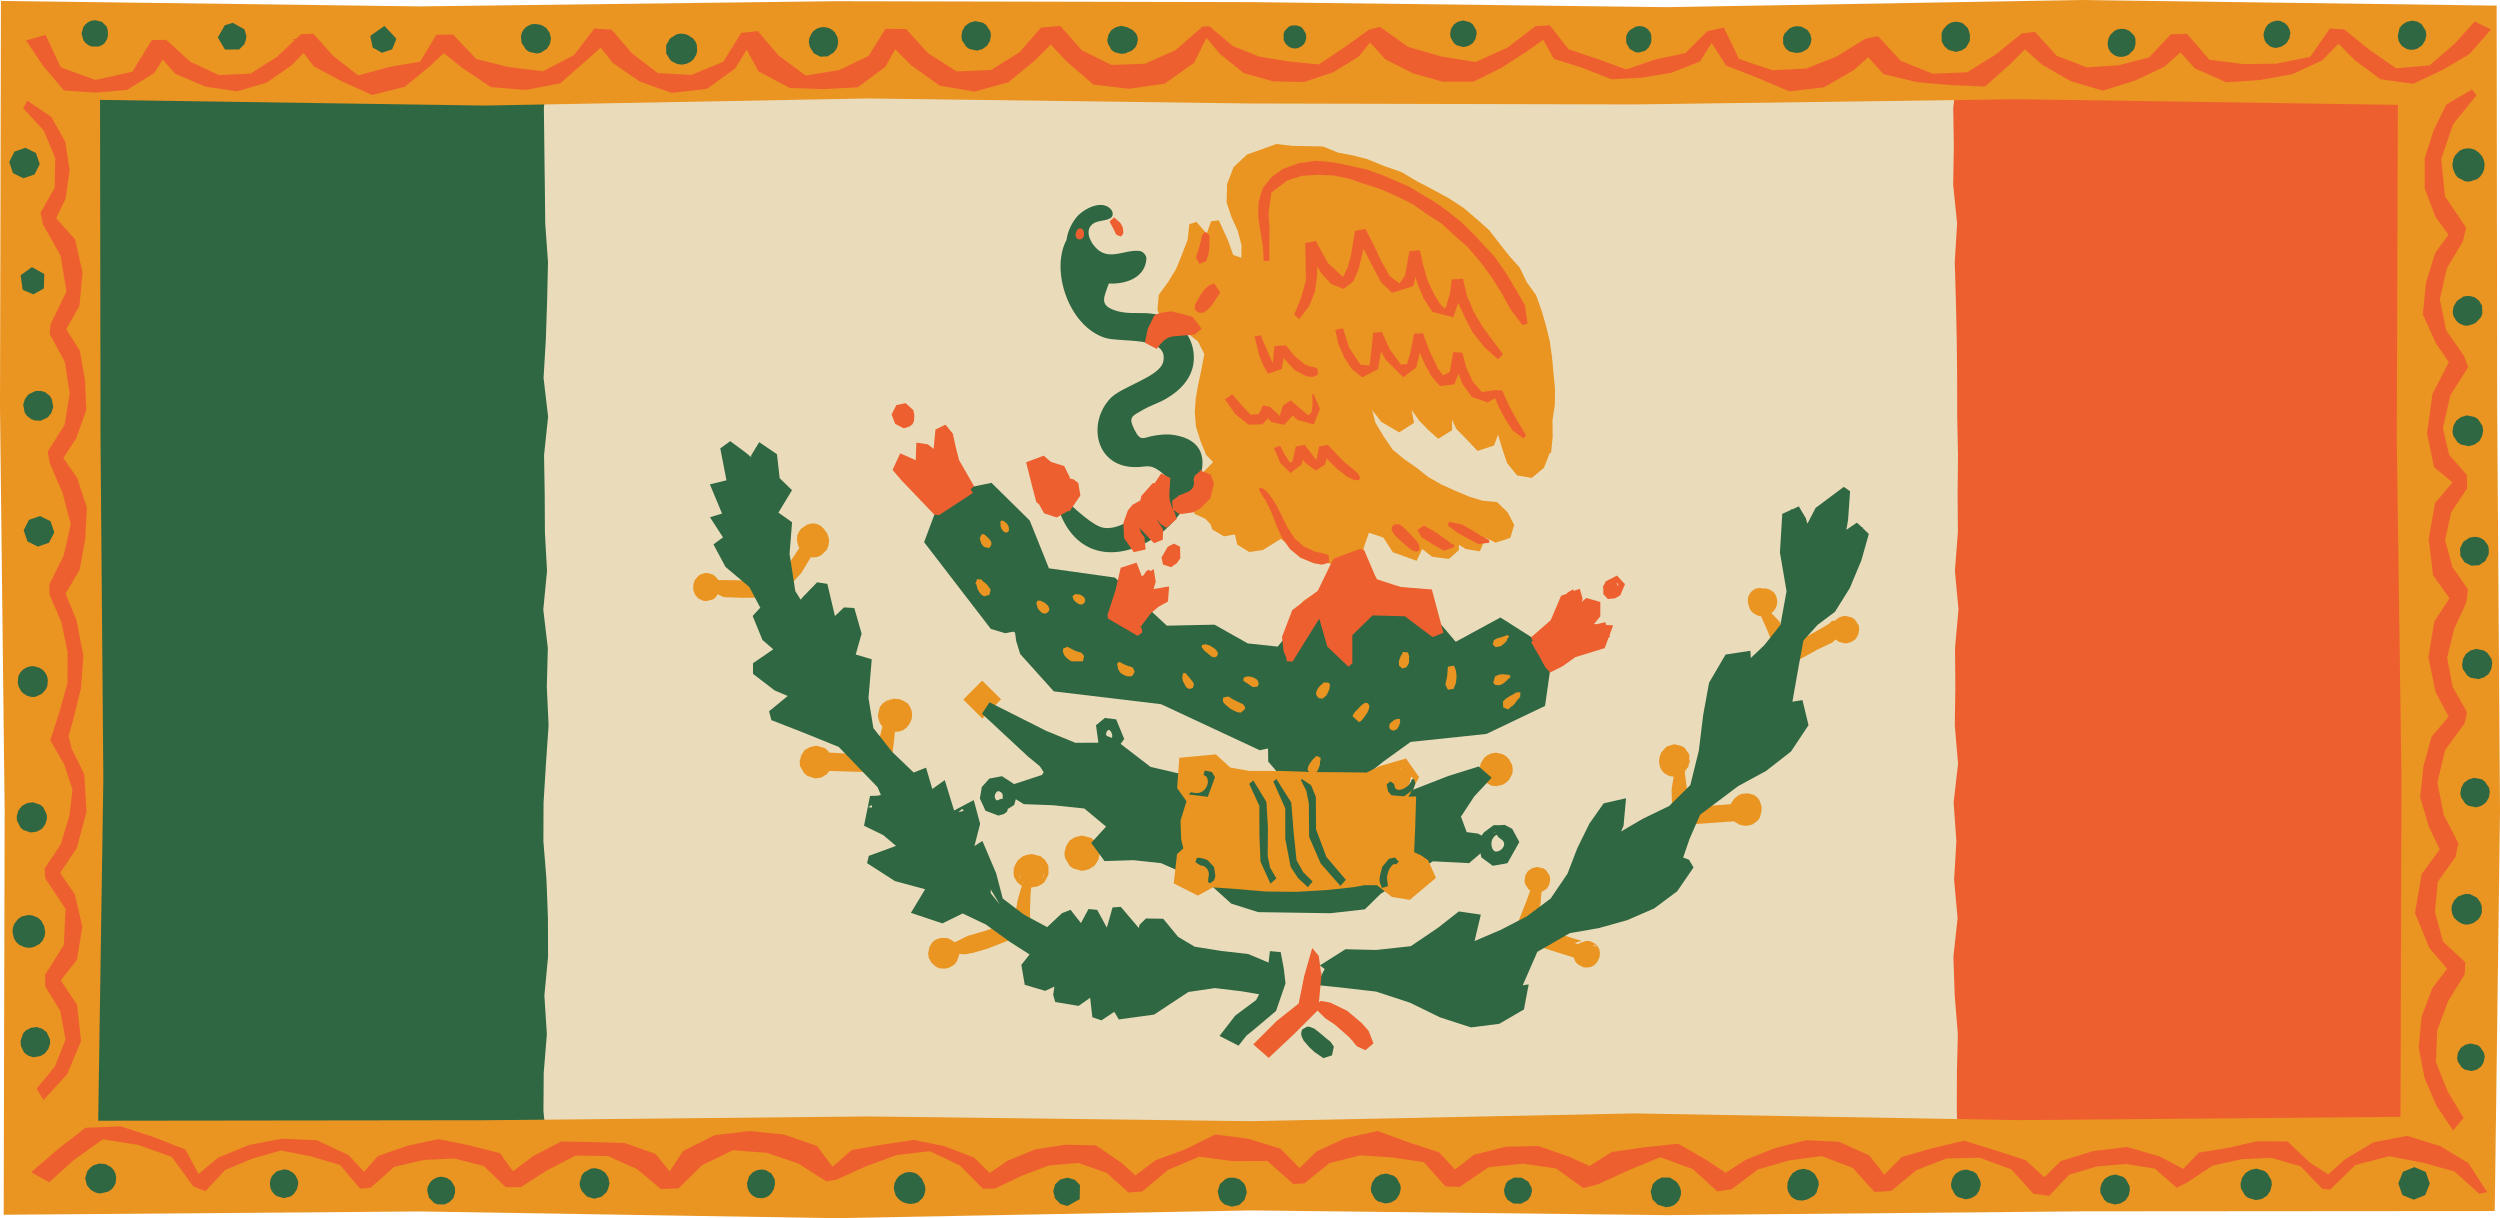
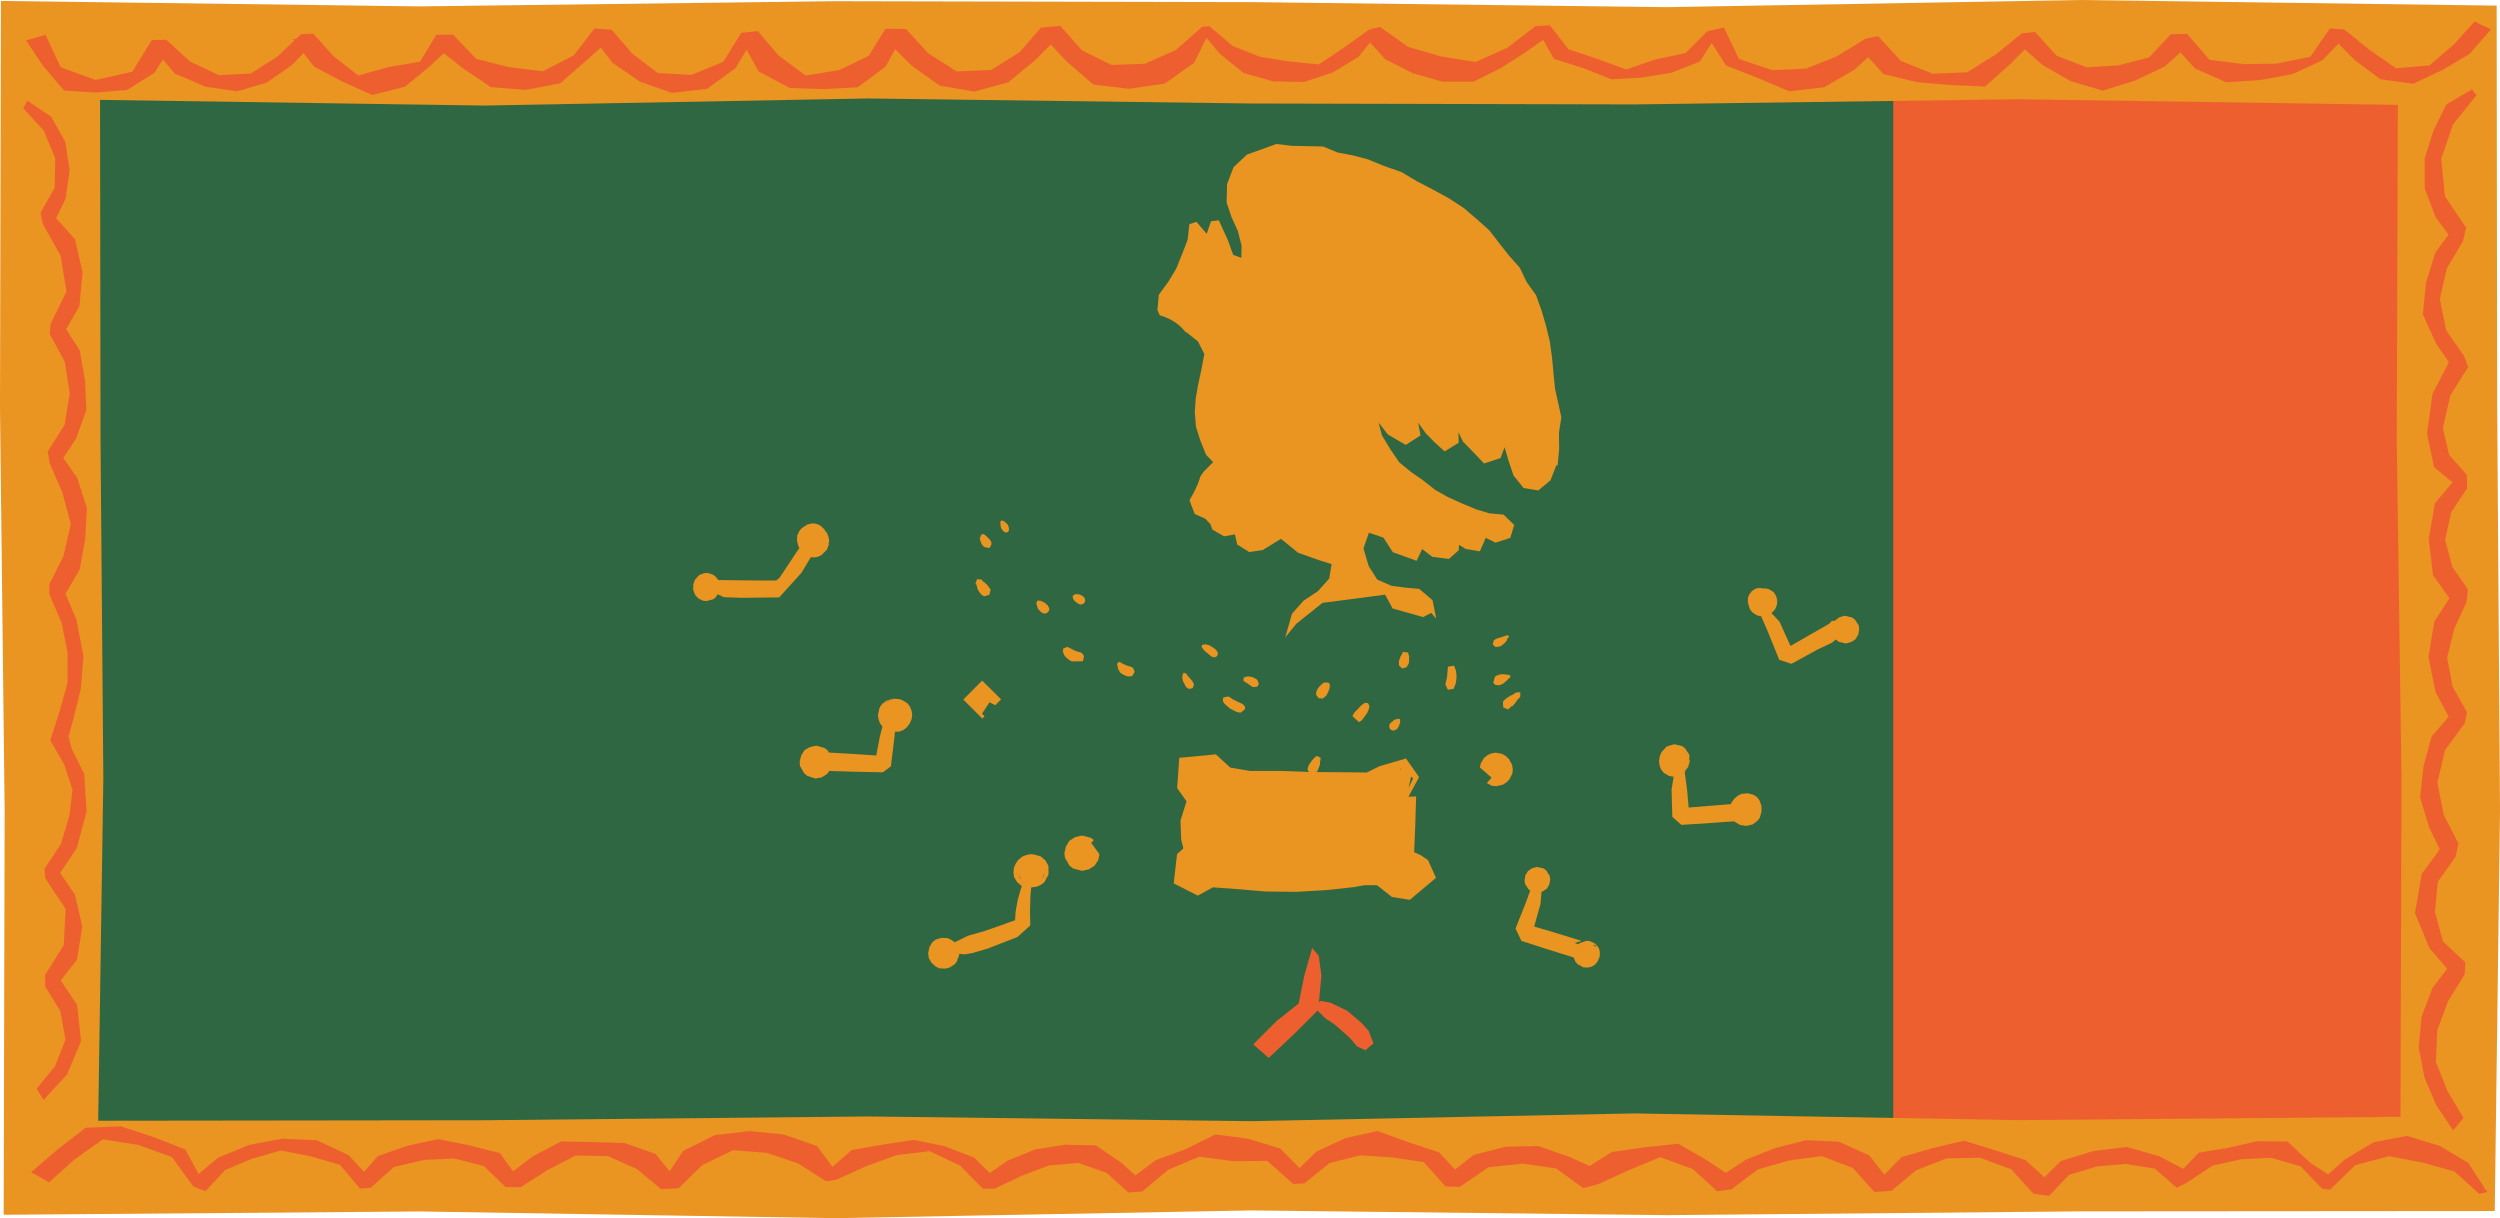
<svg xmlns="http://www.w3.org/2000/svg" fill="#000000" height="225" preserveAspectRatio="xMidYMid meet" version="1" viewBox="0.0 0.0 461.8 225.0" width="461.8" zoomAndPan="magnify">
  <g id="change1_1">
    <path d="M452.46,215.35H9.74V9.75h442.72V215.35z" fill="#2f6742" />
  </g>
  <g id="change2_1">
    <path d="M449.55,212.78h-99.83V4.93h99.83V212.78z" fill="#ee5f30" />
  </g>
  <g id="change3_1">
-     <path d="M361.15,219.42l-7.12-0.14l-7.23,0.24l-7.23-0.4l-7.23,0.64l-7.23-0.59l-7.23,0.25l-7.23,0l-7.23-0.37 l-7.23,0.78l-7.23,0.12l-7.23-0.65l-7.23-0.17l-7.23,0.11l-7.23,0.45l-7.23,0.2l-7.23-0.43l-7.23-0.13l-7.23-0.01l-7.23,0.67 l-7.23-0.62l-7.23-0.15l-7.24,0.4l-7.24-0.52l-7.24,0.24l-7.24-0.23l-7.24,0.45l-7.24,0.11l-7.23,0.03l-7.24-0.64l-7.24,0.56 l-7.24-0.12l-7.24,0.41l-7.24-0.56l-7.24-0.21l-7.24,0.82l-7.61-0.04l0.65-7.5l-0.73-7.13l0.05-7.13l0.58-7.13l-0.46-7.13l0.68-7.13 l-0.02-7.13l-0.27-7.13l-0.57-7.13l0.03-7.13l0.44-7.13l0.49-7.13l-0.33-7.13l0.19-7.13l-0.84-7.13l0.69-7.13l-0.39-7.13l-0.04-7.13 l-0.12-7.13l0.75-7.13l-0.84-7.13l0.42-7.13l0.24-7.13l0.16-7.13l-0.51-7.13l-0.08-7.13l-0.09-7.13l-0.08-7.14l0.73-7.14l-0.28-7.06 l7.15-0.57l7.23,0.05l7.23,0.35l7.23-0.11l7.23-0.3l7.23,0.24l7.23,0.11l7.23,0.36l7.23,0.14l7.23,0l7.23-0.5l7.23,0.19l7.23,0.48 l7.23-0.95l7.23,0.04l7.23,0.31l7.23,0.37l7.23-0.47l7.23,0.43l7.23,0.01l7.23,0.23l7.24-0.53l7.24-0.18l7.24-0.28l7.24,0.8 l7.24-0.4l7.24,0.44l7.23-0.29l7.24,0.2l7.24-0.24l7.24-0.08l7.24,0.12l7.24,0.33l7.24-0.52l7.24-0.2l7.23,0.36l0.43,7.12 l-0.88,7.13l0.11,7.13l-0.12,7.13l0.73,7.13l-0.44,7.13l0.21,7.13l0.16,7.13l0.07,7.13l0.01,7.13l0.15,7.13l-0.07,7.13l0.05,7.13 l-0.55,7.13l0.66,7.13l-0.64,7.13l0.06,7.13l-0.1,7.13l0.6,7.13l-0.82,7.13l0.51,7.13l-0.42,7.13l0.64,7.13l-0.77,7.13l0.24,7.13 l0.58,7.13l-0.17,7.13l-0.02,7.14l0.21,7.15L361.15,219.42z" fill="#eadcbb" />
-   </g>
+     </g>
  <g id="change4_1">
-     <path d="M460.83,223.7l-76.16,0.06l-76.79,0.7l-76.78-0.87l-76.79,1.43l-76.79-1.24l-76.84,0.61l0.18-74.57L0,75.29 L0.17,0.17l77.35,1.01l76.79-0.96l76.78,0.17l76.79,0.93L384.67,0l76.51,1.04l0.1,74.24l0.52,74.53L460.83,223.7z M18.14,207.02 l71.38-0.09l70.78-0.7l70.79,0.87l70.79-1.43l70.79,1.24l70.75-0.61l0.18-62.48l-0.87-62.53l0.2-61.92l-70.24-1.04l-70.78,0.96 l-70.79-0.17l-70.79-0.93l-70.79,1.31l-71.06-1.05l0.09,62.83l0.52,62.53L18.14,207.02z M287.24,71.79l-0.29-2.94l-0.27-2.93 L286.27,63l-0.7-2.86l-0.83-2.83l-1-2.79l-1.73-2.41l-1.28-2.67l-1.97-2.21l-1.83-2.32l-1.81-2.35l-2.21-1.98l-2.54-2.17l-2.8-1.82 l-2.92-1.59l-2.94-1.53l-2.86-1.7l-3.14-1.09l-3.07-1.26l-2.76-0.72l-2.8-0.53l-2.68-1.11L241.55,27l-2.89-0.06l-2.9-0.34 l-2.73,0.99l-2.68,0.95l-2.49,2.34l-1.2,3.14l-0.08,3.38l0.89,2.68l1.17,2.56l0.7,2.69l-0.04,2.29l-1.51-0.54l-0.92-2.59l-1.73-3.8 l-1.44,0.19l-0.8,2.3l-1.88-2.2l-1.32,0.42l-0.32,2.88l-1.03,2.68l-1.07,2.65l-1.49,2.47l-1.74,2.37l-0.25,2.83l1.09,2.52l4.33,1.63 l2.07,1.64l1.17,2.32l-0.53,2.84l-0.62,2.86l-0.43,2.47l-0.18,2.49l0.21,2.75l0.83,2.63l1.05,2.58l1.3,1.35l-1.71,1.73l-1.87,2.5 l-0.79,2.83l0.97,2.52l1.95,0.88l0.96,1.02l0.37,1l2.14,1.23l2.01-0.36l0.41,1.87l2.23,1.39l2.48-0.36l3.37-2.08l1.68,1.36 l1.49,1.21l3.96,1.4l2.24,0.71l-0.45,2.66l-2.06,2.31l-2.67,1.77l-2.14,2.4l-1.26,4.42l0.47,2.26l0.41,1.1l-0.1,0.21l0.18,0 l0.02,0.06l0.77,0.06l0.01,0.03l0.01-0.03l0.58,0.05l1.33-2.93l1.7-2.81l1.33-1.36l-0.05,1.32l0.96,2.79l1.94,2.18l1.69,1.47 l0.02,0.13l0.06-0.06l0.42,0.37l0.8-0.84l-0.39-3.15l1.3-2.95l2.62-1.79l2.7-0.23l2.64,0.47l2.51,1.16l1.85,2.04l1.54,0l0.54-3.27 l-0.64-3.18l-2.46-2.09l-2.58-0.24l-2.52-0.32l-2.66-1.16l-1.58-2.5l-0.96-3.26l1.01-2.9l2.67,0.91l1.75,2.7l4.39,1.58l1.03-2.18 l1.85,1.44l3.08,0.4l1.82-1.61l0.05-1l1.24,0.77l2.61,0.43l1.09-2.49l1.8,0.89l2.73-0.88l0.72-2.39l-1.2-2.32l-1.97-1.91l-2.63-0.24 l-2.45-0.74l-2.6-1.09l-2.56-1.15l-2.42-1.37l-2.18-1.72l-2.27-1.59l-2.15-1.76l-1.68-2.46l-1.53-2.55l-0.6-2.32l1.71,2.19l3.3,1.93 l2.73-1.76l-0.44-2.38l1.38,1.96l1.66,1.7l1.86,1.67l2.59-1.6l-0.05-1.94l0.82,1.71l1.97,2.02l1.95,2.05l3.04-1.01l0.75-2.01 l0.69,2.39l0.96,2.85l1.86,2.31l2.72,0.45l2.24-1.87l1.09-2.78l0.23,0.05l0.29-3.04l-0.04-2.98l0.44-2.92L287.24,71.79z M276.43,75.71l0.01,0.1l-0.01,0L276.43,75.71z M259.99,73.1l0.02,0.05l-0.01,0L259.99,73.1z M274.16,98.52l0.04,0.02l-0.08,0.04 L274.16,98.52z" fill="#ea9421" />
+     <path d="M460.83,223.7l-76.16,0.06l-76.79,0.7l-76.78-0.87l-76.79,1.43l-76.79-1.24l-76.84,0.61l0.18-74.57L0,75.29 L0.17,0.17l77.35,1.01l76.79-0.96l76.78,0.17l76.79,0.93L384.67,0l76.51,1.04l0.1,74.24l0.52,74.53L460.83,223.7z M18.14,207.02 l71.38-0.09l70.78-0.7l70.79,0.87l70.79-1.43l70.79,1.24l70.75-0.61l0.18-62.48l-0.87-62.53l0.2-61.92l-70.24-1.04l-70.78,0.96 l-70.79-0.17l-70.79-0.93l-70.79,1.31l-71.06-1.05l0.09,62.83l0.52,62.53L18.14,207.02z M287.24,71.79l-0.29-2.94l-0.27-2.93 L286.27,63l-0.7-2.86l-0.83-2.83l-1-2.79l-1.73-2.41l-1.28-2.67l-1.97-2.21l-1.83-2.32l-1.81-2.35l-2.21-1.98l-2.54-2.17l-2.8-1.82 l-2.92-1.59l-2.94-1.53l-2.86-1.7l-3.14-1.09l-3.07-1.26l-2.76-0.72l-2.8-0.53l-2.68-1.11L241.55,27l-2.89-0.06l-2.9-0.34 l-2.73,0.99l-2.68,0.95l-2.49,2.34l-1.2,3.14l-0.08,3.38l0.89,2.68l1.17,2.56l0.7,2.69l-0.04,2.29l-1.51-0.54l-0.92-2.59l-1.73-3.8 l-1.44,0.19l-0.8,2.3l-1.88-2.2l-1.32,0.42l-0.32,2.88l-1.03,2.68l-1.07,2.65l-1.49,2.47l-1.74,2.37l-0.25,2.83l1.09,2.52l4.33,1.63 l2.07,1.64l1.17,2.32l-0.53,2.84l-0.62,2.86l-0.43,2.47l-0.18,2.49l0.21,2.75l0.83,2.63l1.05,2.58l1.3,1.35l-1.71,1.73l-1.87,2.5 l-0.79,2.83l0.97,2.52l1.95,0.88l0.96,1.02l0.37,1l2.14,1.23l2.01-0.36l0.41,1.87l2.23,1.39l2.48-0.36l3.37-2.08l1.68,1.36 l1.49,1.21l3.96,1.4l2.24,0.71l-0.45,2.66l-2.06,2.31l-2.67,1.77l-2.14,2.4l-1.26,4.42l0.47,2.26l0.41,1.1l-0.1,0.21l0.18,0 l0.02,0.06l0.77,0.06l0.01,0.03l0.01-0.03l0.58,0.05l1.33-2.93l1.7-2.81l1.33-1.36l-0.05,1.32l0.96,2.79l1.94,2.18l1.69,1.47 l0.02,0.13l0.06-0.06l0.42,0.37l0.8-0.84l-0.39-3.15l1.3-2.95l2.62-1.79l2.7-0.23l2.64,0.47l2.51,1.16l1.85,2.04l1.54,0l0.54-3.27 l-0.64-3.18l-2.46-2.09l-2.58-0.24l-2.52-0.32l-2.66-1.16l-1.58-2.5l-0.96-3.26l1.01-2.9l2.67,0.91l1.75,2.7l4.39,1.58l1.03-2.18 l1.85,1.44l3.08,0.4l1.82-1.61l0.05-1l1.24,0.77l2.61,0.43l1.09-2.49l1.8,0.89l2.73-0.88l0.72-2.39l-1.97-1.91l-2.63-0.24 l-2.45-0.74l-2.6-1.09l-2.56-1.15l-2.42-1.37l-2.18-1.72l-2.27-1.59l-2.15-1.76l-1.68-2.46l-1.53-2.55l-0.6-2.32l1.71,2.19l3.3,1.93 l2.73-1.76l-0.44-2.38l1.38,1.96l1.66,1.7l1.86,1.67l2.59-1.6l-0.05-1.94l0.82,1.71l1.97,2.02l1.95,2.05l3.04-1.01l0.75-2.01 l0.69,2.39l0.96,2.85l1.86,2.31l2.72,0.45l2.24-1.87l1.09-2.78l0.23,0.05l0.29-3.04l-0.04-2.98l0.44-2.92L287.24,71.79z M276.43,75.71l0.01,0.1l-0.01,0L276.43,75.71z M259.99,73.1l0.02,0.05l-0.01,0L259.99,73.1z M274.16,98.52l0.04,0.02l-0.08,0.04 L274.16,98.52z" fill="#ea9421" />
  </g>
  <g id="change1_2">
    <path d="M277.16,114.06l-8.26,4.49l-4.52-5.34l-1.51,0.78l-5.62-1.59l-1.4-2.55l-11.57,1.51l-4.84,3.88l-3.42,4.2 l-5.53-0.59l-6.14-3.46l-8.81,0.18l-9.61-8.88l-12.17-1.71l-3.55-8.83l-7.06-6.96l-9.06,1.88l-3.39,9.08l12.33,16.03l2.66,0.79 l1.46-0.29l0.35,0.17l0.21,1.55l0.73,2.4l6.22,6.91l19.81,2.37l18.24,8.51l1.35-0.31l0.17,0l0.01,0.73l0.03,1.68l3.81,4.43 l6.79,0.65l5.87-1.29l4.94-3.91l4.89-3.52l14.01-1.48l10.82-5.17l1.45-10.18L277.16,114.06z M214.14,98.74 c4.88-3.5,13.65-16.58,2.79-18.38c-1.24-0.2-2.05-0.12-3.36,0.05c-2.4,0.31-2.78,1.44-4.05-1.1c-1.18-2.37-0.33-2.47,1.65-3.63 c1.14-0.67,2.46-1.1,3.64-1.71c3.52-1.84,6.23-4.82,5.64-9.03c-0.53-3.85-3.55-6.25-7.23-6.93c-2.2-0.4-4.62,0.08-6.76-0.52 c-3.7-1.04-2.46-2.61-1.64-5.13c0.08,0,0.16,0.02,0.24,0.02c3.03,0.1,6.52-1.16,6.7-4.59c0.03-0.62-0.61-1.35-1.23-1.43 c-2.67-0.33-5.47,1.8-7.84-0.33c-1.1-0.99-2.22-2.97-1.23-4.27c0.89-1.17,2.45-0.79,3.6-1.43c0.64-0.35,0.58-1.16,0.17-1.64 c-1.66-1.93-5.07-0.13-6.36,1.42c-0.96,1.16-1.65,2.67-1.87,4.22c-2.98,5.58,0.37,15.77,6.97,18.03c3.01,1.03,12-0.44,10.9,4.46 c-0.63,2.81-7.7,4.54-9.8,6.8c-4.11,4.43-2.81,12.13,3.95,12.64c2.77,0.21,3.13-0.88,5.54,1.02c2.61,2.06,1.23,2.76-0.6,4.8 c-0.81,0.91-1.76,1.73-2.74,2.46c-1.84,1.37-4.83,3.31-7.27,2.97c-2.01-0.28-5.32-3.5-6.9-4.92c-0.75-0.67-1.95,0.08-1.65,1.05 C198.32,102.98,206.47,104.24,214.14,98.74z" fill="#2f6742" />
  </g>
  <g id="change2_2">
-     <path d="M281.67,56.35l0.5,3.42l-0.94,0.27l-2.15-2.81l-1.73-3.13l-1.95-3.11l-2.22-2.94l-2.11-2.46l-2.44-2.14 l-2.39-2.19l-2.73-1.75l-2.66-1.86l-2.91-1.42l-2.96-1.31l-3.08-0.99L249.15,33l-2.85-0.59l-2.9-0.12l-2.88,0.18l-2.75,0.86 l-2.93,2.26l-0.51,3.69l0.18,2.96l-0.04,2.96l0,2.97l0.09,0l-1.11,0.05l-0.19-2.91l-0.5-2.87l-0.34-2.53l0.05-2.55l0.74-2.52 l1.61-2.08l2.15-1.55l2.97-1.08l3.15-0.43l3.16,0.29l3.1,0.62l3.09,0.71l2.7,0.95l2.63,1.12l2.62,1.15l2.45,1.48l2.46,1.47 l2.35,1.72l2.28,1.81l2.09,2.03l1.97,2.14l2,2.12l2.08,2.94l1.85,3.08L281.67,56.35z M239.06,58.11l0.89,0.82l0.02,0.03l1.83-2.37 l1.12-2.79l0.37-2.99l0.03-1.55l0.84,1.33l1.75,1.89l2.3,0.89l1.8-1.4l0.93-2.2l0.82-3.34l0.09-0.48l0.33,0.61l1.63,3.13l1.32,2.48 l2.02,1.92l3.93-1.24l0.39-1.64l0.4,1.3l1.13,2.68l1.62,2.43l3.83,0.98l0.92-2.68l1.15,2.6l1.58,2.99l2.11,2.64l2.53,2.23l0.89-0.98 l-1.93-2.54l-1.88-2.57l-1.62-2.75l-1.23-2.95l-0.73-3.1l-2.07,0.12l-0.32,2.58l-0.8,2.72l-0.41-0.1l-0.7-0.77l-1.07-1.76l-1.2-2.57 l-0.78-2.73l-0.63-2.77l-1.91,0.17l-0.81,4.53l-1.04,1.43l-1.8-1.36l-1.61-2.85l-1.38-2.96l-1.5-2.9l-1.93,0.4l-0.73,4.51l-0.6,2.21 l-0.87,1.78l-2.81-2.62l-2.21-4.05l-1.96,0.4l0.01,0.26l-0.07,0.01l0.07,0.13l0.08,3.07l0.03,3.46l-0.88,3.2L239.06,58.11z M278.76,74.98l-1.26-2.84l-1.54-0.06l-2.24,0.34l-1.62-1.86l-1.24-2.6l-0.67-2.57l0-0.02l-0.01,0l-0.05-0.2l-1.68-0.13l-0.66,3.7 l-1.27,0.61l-0.93-1.35l-1.53-3.15l-1.2-3.3l-1.65,0.11l-0.76,3.76l-0.54,1.83l-1.16,0.07l-2.05-2.81l-1.43-3.17l-1.61,0.12 l-0.42,4.04l-0.26,2.03l-1.68-0.16l-2.08-3.12l-1.14-3.6l-1.5,0.3l0.06-0.01l0.6,2.65l1.08,2.5l1.39,2.07l1.92,1.55l2.91-1.52 l0.56-3.2l0-0.06l0.9,1.56l3.22,3.2l2.38-1.82l0.67-2.72l0.93,2.13l1.18,2.16l1.61,1.86l2.64-0.29l0.8-1.98l0.71,1.89l1.73,2.4 l2.93,1.02l1.37-0.81l0.66,1.61l1.23,2.31l1.37,2.1l1.97,1.41l0.48-0.57l-1.62-2.66L278.76,74.98z M233.33,67.45l0.88,1.56 l2.57-0.85l0.28-1.68l0.01-0.41l0.37,0.44l1.71,1.86l2.16,1.14l1.11,0.12l0.67-0.23l0.42-0.35l-0.19-0.97l-0.62-0.28l-0.52-0.05 l-1.1-0.4l-1.9-1.52l-1.63-2.03l-2.12,0.12l-0.16,1.24l-0.08,1.38l-0.1,0.49l-0.02-0.04l-1.12-2.52l-1.07-2.54l-1.12,0.22l-0.03,0 l0.88,3.54L233.33,67.45z M234.05,77.51l0.08-0.31l0.7,0.74l2.36,0.55l1.61-1.72l0-0.03l0.85,0.82l3.03,0.84l1.13-2.9l-1.19-2.74 l-0.24,0.08l0.03,0.01l0.04,2.1l-0.16,1.13l-0.6,0.66l-3.29-2.78L237,74.93l-0.61,1.9l-1.81-1.69l-1.25-0.27l-0.82,1.62l-1.49,0.12 l-1.74-1.84l-1.63-1.93l-1.39,0.91l1.92,2.74l2.46,1.95l2.53-0.06L234.05,77.51z M243.31,84.32l-0.15,0.61l-0.09-0.06L241,82.15 l-1.64,0.33l-0.39,1.84l-0.24,0.93l-0.41,0.28l-0.98-1.51l-0.87-1.67l-1.14,0.41l0,0l1.18,2.77l1.88,1.85l2.1-1.65l0.19-0.85 l0.48,0.69l1.94,1.35l1.7-1.15l0.24-1.11l0.31,0.36l1.74,1.67l1.79,1.39l1.14,0.55l0.99,0.1l0.25-0.5l-0.41-0.8l-0.88-0.74 l-1.69-1.36l-3.02-3.15l-1.6,0.3L243.31,84.32z M275.04,99.72l-0.76-0.37l-0.81-0.42l-1.62-1.04l-1.77-0.99l-2.38-0.5l0.36-0.13 l-0.38,0.09l-0.24,0.73l1.92,1.41l1.92,1.04l1.82,0.94l1.99-0.21l-0.03-0.58L275.04,99.72z M267.42,97.16l0.02-0.07l-0.06-0.04 L267.42,97.16z M267.5,97.42l-0.08-0.25l-0.02,0.07L267.5,97.42z M268.61,101l0.01,0.04l-1.8,0.68l-0.39-0.16l-0.33-0.19l-0.71-0.39 l-1.39-0.84l-1.42-0.9l-0.76-1.36l1.23-0.79l1.56,0.87l1.41,0.93l1.46,1.03l0.54,0.49l0,0.02l0.09,0.02l0.08-0.08l0.37,0.26 l0.05,0.27l-0.01,0L268.61,101z M268.41,100.61l-0.06-0.05l-0.01,0L268.41,100.61z M257.58,96.85l-0.47,0.5l-0.01,0.28l-0.02-0.02 l-0.01,0.23l0.39,0.83l0.53,0.56l1.14,1.04l1.2,1.03l0.36,0.21l0.3,0.21l0.69,0.21l0.57-0.34l-0.01,0l-0.13-1.02l-0.22-0.28 l-0.07-0.1l0.03,0.09l-0.15-0.29l-1.13-1.25l-1.02-1.06l-0.55-0.49l-0.64-0.37l-0.87,0.13l0.47-0.15L257.58,96.85z M221.57,48.72 l1.23-0.48l0.42-1.26l0.16-1.1l0.03-2.41l-0.77-0.67l-0.68,0.76l0.01,0l-0.02,0.17l-0.04,0.28l-0.08,0.49l-0.27,1.04l-0.3,1.03 l-0.03,0.06l-0.15,0.4L221,47.26l0.02-0.02l-0.11,0.33L221.57,48.72z M221.47,86.82l0.3,0.12l0.16-0.14L221.47,86.82z M220.71,87.85 L220.71,87.85l0.23-0.69L220.71,87.85z M220.62,87.93l0.02,0.13l0.07-0.21L220.62,87.93L220.62,87.93z M218.77,94.96l-0.43-0.04 l-0.07,0.01L218.77,94.96z M217.57,91.59l0.25-0.09l0.18-0.13L217.57,91.59z M221.77,86.94l-1.05,0.91l-0.22,0.68l0.03,0.67 l0.03-0.49l-0.02,0.72l-0.08,0.38l-0.15,0.31l-0.32,0.37l-0.54,0.38l-1.18,0.41l0.5-0.12l-0.95,0.35l-1.31,1.01l0.14,1.55 l-0.13-0.24l0.02,0.06l-0.09-0.25l-0.12-0.37l-0.28-0.94l0.04,0.11l-0.05-0.28l-0.03-0.58l0.01-0.43l-0.01-0.29l0,0.02l0.17-2.59 l-1.71-0.86l0.01,0.03l-1.18,1.78l-0.35-0.01l0,0l-2.12,2.38l-0.21,0.86l-0.01-0.01l0,0l-1.45,0.81l-0.83,1.03l-0.83,2.32l0.14,2.77 l1.79,2.61l2.18-0.5l-0.2-2.23l0.09,0.08l-0.36-0.44l0-0.01l-0.14-0.18l-0.21-0.4l0.01,0.1l-0.09-0.21l-0.14-0.44l-0.04-0.23 l0.01,0.08l0-0.32l0.07,0.36l2.57,2.68l1.61-0.64l0.05-1.74l0.06,0.03l-0.26-0.54l-0.34-0.46l-0.3-0.49l-0.03,0.05l-0.11-0.27 l-0.09-0.3l0.54,0.77l0.37,0.24l-0.14-0.11l0.48,0.34l0.48,0.27l1.88-1.64l-0.18-0.45l-0.06-0.24l-0.04-0.25l-0.4-0.76l0.99,0.72 l0.66,0.06l1.96-0.28l1.33-0.64l1.96-2l0.64-2.73l-0.6-1.62L221.77,86.94z M222,86.74l-0.07,0.06l0.19-0.01L222,86.74z M221.26,57.68l0.15,0.04l-0.29-0.23l-0.23-0.15L221.26,57.68z M223.75,52.54l-0.06,0.08l-0.11-0.01l0,0l-0.47,0.28l-0.52,0.49 l-0.69,0.86l-1.18,2.07l0,0.88l0.39,0.3l0.49,0.32l0.7-0.06l0.82-0.56l0.82-0.91l1.45-2.25l-1.08-1.64L223.75,52.54z M200.2,42.83 l-0.04-0.18l-0.13-0.22l-0.13-0.11l-0.24-0.11l-0.18-0.01l-0.18,0.03l-0.22,0.14l-0.16,0.2l0,0l-0.13,0.33l-0.03,0.08L198.75,43 l-0.07,0.2l0.03,0.45l0.03,0.08l0.21,0.32l0.15,0.11l0.18,0.06l0.39-0.03l0.25-0.14l0.07-0.08l0.05-0.06l0.12-0.18l0.04-0.11 l0.04-0.34l-0.01-0.1L200.2,42.83z M205.51,41.92l0.28,0.59l0.2,0.44l0.17,0.28l-0.08-0.17l0.16,0.32l0.82,0.31l0.42-0.51l0.01-0.44 l-0.06-0.64l-0.1-0.25l-0.36-0.66l-1.18-1.04l-0.83,0.77l0,0l0.63,1.21L205.51,41.92z M207.51,42.53l-0.01,0.2l0,0.02L207.51,42.53z M240.22,103.03l2.49,1.02l1.47,0.25l1.36-0.36l-0.11-1.4l-1.25-0.39l-1.19-0.22l-2.14-0.98l-1.79-1.57l-1.28-2.01l-2.03-4.14 l-1.22-1.8l-0.79-0.88l-0.54-0.34l-0.4-0.1l-0.25,0.29l-0.02,0.02l0.27,0.46l0.25,0.48l0.67,0.97l1.11,2.23l0.9,2.38l1.04,2.32 l1.48,2.13L240.22,103.03z M214.1,63.89l0.01,0.01l0.15-0.24l0.63-0.66l0.01,0l0.2-0.19l0.39-0.23l0.19-0.13l0.01-0.02l0.46-0.17 l0.45-0.1l0-0.03l0.01,0l0.29,0l1.24-0.12l2.53-0.2l1.29-1.09l-1.63-2.16l-2-0.58l-2.03-0.47l-2.08,0.32l-1.01,0.45l-1.2,2.48 l-0.52,2.56l2.19,1.13L214.1,63.89z M258.83,108.45l-4.54-1.46l-2.25-5.25l-0.78-0.36l-4.8,1.78l-0.4,0.54l-2.65,5.45l-4.71,3.55 l-1.89,4.96l0.3,2.62l0.49,1.2l0.09,0.67l1.07,0.05l4.93-7.93l1.49,5.16l3.91,3.73l0.71-0.65l0-5.17l3.73-3.66l5.98,0.16l4.83,3.64 l0.36,0.19l1.93-0.79l-2.14-8L258.83,108.45z M198.29,88.54l-0.69-0.16l0-0.23l-1.02-2.06l-2.48-0.78l-1.3-1.14l-3.26,1.22l1.1,4.36 l0.79,3.01l0.47,0.35l0.98,1.72l2.33,0.76l2.03-1.17l0.38-0.03l1.95-2.88l-0.39-2.3L198.29,88.54z M176.49,82.35l-0.48-2.25 l-1.36-1.66l-1.85,0.91l-0.34,3.56l-1.08-0.83l-2.11-0.33l-0.06,1.62l0,0l0,0l-0.06,1.63l-2.86-1.26l-1.42,3.05l1.64,1.93l2.03,2.12 l4.06,4.24l0.88,0.07l6.25-4.1l-0.43-0.65l0,0l0.14-0.18l0.49-0.41l0,0l-2.78-4.84L176.49,82.35z M296.7,115.44l-0.17-0.51 l-1.59,0.37l-0.48-0.04l1.15-1.41l0.01-2.65l-2.59-0.75l-0.85,0.73l0.16-0.61l-0.53-1.82l-1.06,0.4l-0.15-0.28l-1.05,0.56 l-0.09,0.21l-1.1,0.42l-1.89,4.44l-0.22,0.23l-3.41,2.98l0.24,0.67l0.01,0.04l0.28-0.26l0.07,0.03l-0.61,0.43l1.73,2.99l0.81,1.53 l0.95,1.08l2.32-1.15l2.34-1.68l2.76-0.85l2.68-0.82l0.7-1.89l0.29-0.25l-0.09-0.28l0.66-1.79L296.7,115.44z M213.49,107.45 l-0.38-2.33l-0.63,0.38l-0.24-0.28l-0.49,0.27l-0.5,0.76l-0.33,0.2l-0.97-2.52l-2.93,0.94l-0.96,4.15l-1.48,4.56l0.08,0.68 l5.48,3.19l0.86-0.63l-0.12-0.86l-0.25-0.08l1.73-2.32l0.29-0.34l1.35-1.14l1.75-0.97l0.21-2.79l-2.87,0.49L213.49,107.45z M166.95,79.13l1.22-0.42l0.06-0.12l0.31-0.2l0.28-0.56l0.08-1.08l-0.18-0.98l-1.42-1.3l-1.73,0.36l-0.88,1.73l0.66,1.73 L166.95,79.13z M300.17,107.91l-0.87,2.05l-0.98,0.57l-1.17,0.1l-0.11,0.05l-0.03-0.03l-0.06,0l-0.04-0.11l-0.74-0.78l-0.01-1.14 l-0.09-0.22l0.32-0.53l0.15-0.43l0.36-0.19l0.36-0.22l0.1-0.02l1.32-0.69L300.17,107.91z M298.62,107.64l-0.02,0l0.29,0.7l0.01-0.04 l0.01-0.04l0-0.14l0-0.09l-0.01-0.05l-0.04-0.07l-0.03-0.08l0-0.01l-0.06-0.05l-0.01-0.02l-0.05-0.05L298.62,107.64z M298.52,108.56 L298.52,108.56l0.02-0.03L298.52,108.56z M298.26,107.47l0.02-0.09l-0.03,0.04l0,0.05L298.26,107.47z M298.27,107.24l-0.01-0.03 l0,0.02L298.27,107.24z M218.01,102.4l-0.03-1.42l-1.14-0.56l-1.13,0.57l-1.16,1.98l0.28,1.3l0.34,0.12l0.01,0.02l0.14,0.03 l0.98,0.33l1.07-0.71l0.52-0.75l0.12-0.11l0-0.06l0.02-0.03L218.01,102.4z" fill="#ee5f30" />
-   </g>
+     </g>
  <g id="change4_2">
    <path d="M183.13,100.53l-0.01-0.38l-0.15-0.28l-0.26-0.34l-0.48-0.44l0.15,0.11l-0.12-0.13l-0.06-0.06l-0.05-0.02 l0,0l0,0l-0.08-0.09l0.04,0.05l-0.39-0.29l-0.42,0.05l-0.28,0.63l0.05,0.48l0.06,0.17l-0.04-0.2l0.04,0.24l0.09,0.22l0.05,0.12 l0.12,0.22l0.28,0.33l0.17,0.14l0.76,0.12l-0.38,0.01l0.12,0.03l0.33-0.01l0.21-0.11l0.13-0.3l0,0.05l0.08-0.2l0.02-0.04 L183.13,100.53z M181.87,98.83l0.3,0.16l0,0L181.87,98.83z M181.05,99.33l0,0.01l0,0L181.05,99.33z M180.98,99.48l0.06-0.14 l0.01,0.35L180.98,99.48L180.98,99.48z M182.42,108.11l0.57,0.81l-0.23,0.95l-0.94,0.28l-0.34-0.17l-0.23-0.18l-0.19-0.22 l-0.17-0.22l-0.31-0.54l-0.24-0.98l-0.03,0.2l0.01,0.12l-0.12-0.4l0,0l0.3-0.79l0.84,0.1l0.28,0.31l-0.09-0.07l-0.17-0.07l0.51,0.36 l0.36,0.31L182.42,108.11z M182.06,107.73l-0.17-0.12l-0.02-0.02L182.06,107.73z M180.5,108.67l0.08,0.15l0.02,0.08L180.5,108.67z M184.81,96.69l0,0.01l-0.01,0.02L184.81,96.69z M186.35,97.46l-0.01-0.05l-0.15-0.42l-0.08-0.11l-0.14-0.16l-0.17-0.14l0.14,0.1 l-0.18-0.18l-0.04-0.01l-0.09-0.08l-0.27-0.15l0.11,0.04l0-0.02l-0.07-0.07l-0.46-0.04l-0.13,0.14l-0.03,0.29l0,0l0.02,0.08 l0.01-0.09l0,0.15l-0.01-0.05l0,0.01l0.01,0.06l0,0.16l0.02-0.04l-0.01,0.21l0.05,0.26l-0.03-0.17l0.08,0.37l0.28,0.43l0.15,0.15 l0.37,0.24l0.35-0.04l0.25-0.23l0.07-0.31l-0.04-0.22L186.35,97.46z M185.06,96.46l0.01-0.02l0,0.01L185.06,96.46z M193.56,111.83 l0.28,0.61l-0.07,0.34l-0.11,0.19l-0.23,0.24l-0.21,0.09l-0.35,0.03l-0.33-0.09l-0.39-0.32l-0.2-0.22l-0.22-0.27l-0.07-0.13 l-0.18-0.78l-0.02,0.19l0.02,0.18l-0.03-0.15l-0.01-0.37l0.11-0.21l0.09-0.19l0.35-0.08l0.07,0.03l-0.36,0.06l0.49-0.01l0.66,0.3 l0.27,0.2l0.27,0.22l-0.18-0.13L193.56,111.83z M192.88,111.29L192.88,111.29l-0.16-0.12L192.88,111.29z M192.37,111l-0.08-0.01 l0.11,0l0.13,0.07l-0.17-0.07L192.37,111z M192.29,110.99l-0.08,0l-0.04-0.02L192.29,110.99z M196.73,121.23l0.03,0.03l0.13,0.16 L196.73,121.23z M199.85,120.64l0.4,0.53l-0.21,0.98l-2.1,0.02l-0.66-0.41l-0.51-0.5l-0.19-0.24l-0.19-0.82l0.1,0.65l-0.16-0.37 l0.07-0.7l0,0l0.84-0.31l0.37,0.19l-0.43-0.1l0.68,0.26l-0.19-0.13l0.36,0.22l-0.23-0.09l0.93,0.44l-0.26-0.09l0.48,0.17l-0.26-0.09 l0.49,0.15l0.47,0.13L199.85,120.64z M200.33,110.46l-0.26-0.3l-0.35-0.22l-0.37-0.14l-0.56-0.02l0.19-0.03l0.18,0.01l-0.16-0.01 l-0.01,0l0,0l0,0l-0.21-0.03l-0.13,0.06l-0.09,0l-0.18,0.13l-0.08,0.04l0.07-0.03l-0.25,0.18l0.08,0.34l-0.05-0.09l0.05,0.12 l0.04,0.17l0,0l0.06,0.06l0.06,0.14l0.04,0.05l0.06,0.06l0.01,0.01l0.09,0.1l0.08,0.07l0.16,0.13l0.16,0.13l0.26,0.15l0.1,0.04 l0.19,0.08l0.31-0.01l0.2-0.06l0.24-0.18l0.18-0.35l-0.01-0.31L200.33,110.46z M198.4,110.87l-0.01-0.01l0.02,0.03L198.4,110.87z M207.58,122.65l-0.03-0.01l-0.12-0.08L207.58,122.65z M207.58,122.67l-0.08-0.03l0.05,0.01L207.58,122.67z M209.29,123.36 l0.31,0.74l-0.39,0.69l-0.23,0.13l-0.5,0.03l-0.13-0.01l-0.23-0.05l-0.63-0.26l-0.57-0.38l-0.39-0.7l-0.13-0.82l-0.07,0.33 l-0.01-0.15l0.05-0.14l0.02-0.21l-0.01,0l0.26-0.29l0.38,0.08l0.03,0.02l0.09,0.02l0.12,0.06l-0.16-0.03l0.01,0.01l-0.03-0.01 l-0.14-0.03l0.58,0.24l-0.32-0.07l0.79,0.29l0.37,0.17l0.24,0.06l0.18,0.03L209.29,123.36z M206.43,123.39l0.1,0.17l0.04,0.22 L206.43,123.39z M224.68,120.09l0.31,0.59l-0.16,0.51l-0.47,0.25l-0.6-0.17l-0.12-0.12l-0.26-0.22l-0.51-0.41l-0.26-0.21l-0.11-0.12 l-0.01,0l-0.12-0.12l-0.16-0.2l-0.02-0.11l-0.04,0l-0.17-0.23l-0.03-0.12l0,0l0.15-0.32l0.52-0.04l-0.04-0.01l0.09-0.02l0.23,0.02 l0.2,0.07l-0.18,0l0.39,0.07l0.12,0.05l0.2,0.1l0.5,0.32l0.37,0.29L224.68,120.09z M220.55,126.4l-0.28-0.55l-0.07-0.08l-0.45-0.53 l0.13,0.14l-0.28-0.32l0.12,0.13l-0.36-0.42l0,0.01l-0.06-0.08l-0.12-0.19l-0.11-0.06l-0.1-0.16l-0.16,0.03l-0.01-0.01l-0.01,0.01 l0.01,0l-0.3,0.06l-0.01,0l-0.02,0.28l0.15-0.28l-0.22,0.5l0,0.14l0.01,0.09l-0.01,0.19l0.02,0.1l0.09,0.41l0.58,1.11l0.5,0.33 l0.57-0.11l0.16-0.04l0.09-0.22l-0.05,0.1L220.55,126.4z M218.96,124.36l-0.02,0l0.11,0.1l-0.23-0.12L218.96,124.36z M220.4,126.87 l0.13-0.3l0,0.09l-0.01-0.02L220.4,126.87z M220.54,126.54l-0.01,0.03l0.01-0.11L220.54,126.54z M219.73,127.24l0.42-0.11l0.04-0.01 l0,0l-0.38,0.13l0.02,0.01l-0.2-0.02L219.73,127.24z M229.96,130.5l0.04,0.45l-0.77,0.68l-0.41-0.02l-0.4-0.12l-0.4-0.18l-0.78-0.41 l-0.94-0.8l-0.14-0.15l-0.08-0.08l-0.08-0.17l-0.01-0.04l-0.1-0.2l0.05-0.61l0,0l0.93-0.2l0.08,0.04l-0.11-0.03l0.19,0.06l0.25,0.17 l0.07,0.03l0.29,0.2l0.01,0l0,0.01l0.16,0.09l1.39,0.66l-0.22-0.07l0.55,0.22L229.96,130.5z M230.36,126.23L230.36,126.23l0.06,0.03 L230.36,126.23z M232.27,125.59l0.27,0.75l-0.31,0.51l-0.8,0.07l-0.33-0.22l-0.43-0.27l0.17,0.1l-0.58-0.42l0.1,0.12l-0.23-0.15 l-0.08-0.09l0.04,0.02l-0.05-0.03l-0.06-0.06l0.05,0.06l-0.1-0.06l-0.16-0.09l-0.06-0.09l-0.06-0.05l0,0.01l0.01-0.04l-0.03-0.06 l0.04,0.05l0.08-0.45l0.28-0.17l0.1-0.01l0.22-0.03l-0.08,0.02l0.19-0.05l0.24,0l0.24,0.03l-0.19-0.01l0.31,0.02l0.3,0.09l0.26,0.1 l0.4,0.24L232.27,125.59z M230.27,126.17l0.09,0.06l0.02,0.02L230.27,126.17z M230.04,125.98l0.01,0.01L230.04,125.98l-0.01-0.01 L230.04,125.98z M229.73,125.19L229.73,125.19l-0.06,0.04L229.73,125.19z M229.82,125.13l-0.09,0.06l0-0.02L229.82,125.13z M258.79,121.07l-0.06,0.16l-0.02,0.04L258.79,121.07z M260.31,121.19l0.02,0.28l-0.04-0.22l-0.02,1.06l-0.08,0.32l-0.38,0.62 l-0.78,0.24l-0.59-0.54l-0.05-0.73l0.09-0.33l0.25-0.68l0.47-0.72l-0.24,0.24l0.16-0.31l0,0l0.99,0.11l0.1,0.34l-0.18-0.3 L260.31,121.19z M252.71,129.91l0.24,0.44l-0.03,0.29l0-0.05l-0.02,0.23l-0.11,0.32l-0.21,0.49l-0.19,0.28l-0.41,0.59l-0.35,0.45 l-0.29,0.27l-0.33,0.16l-1.19-1.11l0.34-0.61l0.2-0.22l0.4-0.4l0.37-0.42l0.35-0.33l0.09-0.08l0.32-0.24l0.07-0.03l0.03-0.02 l0.23-0.12l0,0.01L252.71,129.91z M251.68,130.11l-0.12,0.11l-0.03,0.02L251.68,130.11z M245.41,126.1l-0.78-0.05l0.01,0.01 l-0.04,0.03l-0.04,0l-0.24,0.13l-0.29,0.23l0.4-0.24l-0.6,0.47l-0.36,0.46l-0.18,0.31l-0.05,0.08l-0.15,0.53l0.09,0.39l0.41,0.52 l0.68,0.07l0.12-0.04l0.63-0.55l0.17-0.33l0.17-0.31l0.25-0.74l-0.03,0.24l0.05-0.14l-0.09-0.71l0.08,0.19l0.04,0.2l-0.01-0.05 l-0.03,0.21l0.07-0.18l0.01-0.19l-0.02-0.19L245.41,126.1z M244.67,126.09l0.15-0.02l-0.02,0l0.22,0.03L244.67,126.09z M268.95,123.9l0.11,1.05l-0.11,1.14l-0.42,1.14l-1.08,0.18l-0.46-0.98l0.09-0.44l0.11-0.43l0.08-0.4l0.06-0.4l0,0.05l0.01-0.06 l0-0.25l0.03-0.19l0-0.19l0.01-0.13l0.09-0.4l-0.05,0.21l-0.01-0.13l0.03-0.31l0.03-0.11l0.03-0.11l-0.01,0l1.04-0.18l0.07,0.09 l0.07,0.09l0.13,0.34l0.01,0.04L268.95,123.9z M258.61,133.23l0.04,0.19l-0.07,0.18l-0.06,0.16l-0.04,0.17l-0.08,0.19l0.07-0.18 l-0.21,0.45l-0.2,0.29l-0.63,0.29l-0.48-0.15l-0.21-0.21l-0.09-0.18l-0.04-0.23l0.05-0.32l0.12-0.23l0.17-0.19l0.55-0.4l-0.18,0.08 l0.16-0.12l0.22-0.11l0.04-0.01l0.04-0.02l0.26-0.04l0.1-0.06l0.37,0.01l0,0l0.09,0.09l0.04,0.21L258.61,133.23z M243.93,139.99 l-0.02-0.01l-0.01-0.13L243.93,139.99z M243.96,140.12l-0.03-0.13l0.03,0.01L243.96,140.12z M243.25,139.62l0.04,0.02l-0.13,0.03 L243.25,139.62L243.25,139.62z M243.43,139.6l-0.12,0.05l-0.02-0.01L243.43,139.6z M243.31,139.65l0.6,0.33l0.05,0.46l-0.05,0.25 l0.02-0.18l-0.01,0.12l-0.1-0.38l0.01,0.92l-0.14,0.44l-0.26,0.64l-0.09,0.2l-0.45,0.45l-0.91,0.01l-0.46-0.77l0.16-0.64l0.11-0.21 l0.26-0.4l0.29-0.41l0.13-0.17l0.24-0.23l0.17-0.18l0.09-0.11L243.31,139.65z M277.2,119.37l0.38-0.28l0.45-0.4l0.15-0.15l0.1-0.13 l0.09-0.19l0.01-0.06l-0.12,0.23l0.39-0.79l-0.02,0.24l0.14-0.23l-0.26-0.31l0,0l-0.22,0.1l-0.1-0.01l-0.12,0.06l-0.03,0.01 l-0.28,0.11l-0.12,0.01l-0.16,0.06l-0.32,0.12l0.17-0.04l-0.4,0.09l-0.28,0.09l-0.34,0.12l-0.41,0.32l-0.16,0.71l0.53,0.49 L277.2,119.37z M278.09,117.62l-0.1-0.04l0.02,0L278.09,117.62z M277.92,126.09l0.09-0.08l0.08-0.06L277.92,126.09z M277.76,126.21 l-0.2,0.1l-0.19,0.12l-0.43,0.15l-0.71-0.05l-0.4-0.41l0.32-1.15l0.51-0.26l0.32-0.09l0.53-0.09l0.63,0.07l-0.37-0.08l0.87,0.17 l-0.24-0.13l0.1,0.03l0.08,0.03l0.12,0.01l0,0l0.32,0.22l-0.13,0.37l-0.16,0.12l0.07-0.14l-0.38,0.42l-0.43,0.39L277.76,126.21z M278.69,125.45l0.05-0.11l0.04-0.03l-0.04,0.07L278.69,125.45z M278.22,125.87l0.22-0.24l0.04-0.03L278.22,125.87z M278.75,125.34 L278.75,125.34L278.75,125.34L278.75,125.34z M279.63,128.16l0.02,0l-0.05,0.02L279.63,128.16z M280.81,128.58l0.05-0.24l-0.05,0.38 l-0.18,0.23l-0.12,0.14l-0.03,0.04l0.05-0.17l-0.69,0.98l-0.33,0.35l-0.31,0.31l0.05-0.08l0.05-0.15l-0.7,0.68l-0.92-0.37 l-0.06-1.08l0.51-0.52l0.81-0.52l-0.2,0.09l1.07-0.53l-0.17,0.03l0.03-0.01l0.16-0.1l0.25-0.14l0.27,0l0.5-0.04l0-0.01 L280.81,128.58z M279.05,130.75l0.15-0.15l-0.02,0.03L279.05,130.75z M280.46,129.16l0.03-0.03l0,0L280.46,129.16z M279.16,130.67 l0.02-0.04l0.05-0.04L279.16,130.67z" fill="#ea9421" />
  </g>
  <g id="change4_3">
    <path d="M149.79,102.91l0.43,0.07l0.75-0.09l0.73-0.32l1.05-1.04l0.14-0.38l0.14-0.37l0.04-0.04l0.01-0.37l0.08-0.37 l0-0.04l0-0.05l-0.12-0.74l0-0.02l-0.03-0.05l-0.27-0.71l-0.29-0.29l-0.23-0.39l-0.74-0.67l-0.62-0.26l-0.69-0.12l-1.02,0.21 l-0.84,0.56l0,0l-0.02,0.02l-0.26,0.16l-0.43,0.57l-0.05,0.13l-0.01,0.02l-0.28,0.59l-0.03,1.01l0.1,0.38v0l0,0.01l0.07,0.25l0,0.01 l0.01,0.05l0,0.11l0.24,0.49l-1.37,2.05l-1.55,2.35l-0.79,1.16l-0.58,0.45l-5.67-0.03l-5.05-0.07l-0.02-0.08l-0.01-0.04l-0.44-0.52 l-0.48-0.36l-0.87-0.29l-0.63,0l-0.87,0.3l-0.07,0.04l-0.28,0.22l-0.62,0.72l-0.22,0.62l-0.06,0.21l-0.02,0.99l0.33,0.9l0.62,0.7 l0.86,0.41l0.65,0.07l1.25-0.33l0.49-0.4l0.3-0.53l1.16,0.54l3.4,0.12l6.83-0.08l4.1-4.54L149.79,102.91z M150.03,102.38 L150.03,102.38l0.02,0L150.03,102.38z M165.17,129.06l0.01,0l0.01,0L165.17,129.06L165.17,129.06z M165.59,129.11l-0.2-0.01 l0.08-0.01l-0.06-0.02l0.31,0.04L165.59,129.11z M165.16,129.05L165.16,129.05l-0.01,0L165.16,129.05z M165.14,129.07l0.03-0.01 l0.07,0.03L165.14,129.07z M164.92,129.08l-0.37,0.04l0.35-0.04L164.92,129.08z M165.18,129.06l-0.02,0l0.12-0.01L165.18,129.06z M166.2,129.19l-0.04-0.02l0.06,0.01L166.2,129.19z M163.83,129.41l-0.05,0.01l0.21-0.08L163.83,129.41z M164.99,129.08l-0.07,0 l0.23-0.03l0.01,0.01l-0.07,0.01L164.99,129.08z M168.1,130.55l-0.45-0.62l-0.96-0.6l-0.48-0.14l-0.01,0l0,0l-0.09-0.03l0.05,0.01 l-0.03-0.01l-0.07-0.01l-0.12-0.04l-0.22,0l0.16,0.02l-0.17-0.02l-0.13-0.01l-0.27,0l0,0l0.08-0.01l-0.13-0.01l-0.02-0.01l0.01,0.01 l-0.23-0.01l0.12-0.02l0,0l-0.04,0.01l-0.07,0.01l-0.03,0l-0.51,0.06l0,0l-0.01,0l-0.02,0l-0.05,0.03l-0.41,0.17l0.35-0.14 l-0.19,0.11l-0.33,0.1l-0.12,0.05l-0.01,0l0.08-0.03l-0.07,0.02l-0.61,0.46l-0.02-0.01l-0.48,0.6l-0.33,0.77l0.16-0.32l-0.26,1.13 l0.12,0.81l0.28,0.75l-0.3-0.74l0.29,0.75l0,0.01l0.01,0.02l0.02-0.01l0.41,0.54l-0.5,1.98l-0.64,3.37l-4.14-0.27l-4.6-0.27 l-0.18-0.34l-0.61-0.49l-1.52-0.44l-1.17,0.24l-1.01,0.56l-0.62,0.98l-0.3,1.15l0.06,0.81l0.76,1.34l0.59,0.5l1.51,0.49l0,0 l1.18-0.22l0.98-0.63l0.4-0.55l4.58,0.14l5.31,0.11l1.49-1.11l0.6-4.92l0.15-1.47l0.78-0.01l0.02,0.02l-0.01-0.04l0.75-0.28 l0.02-0.01l0-0.03l0.02,0.02l0.61-0.48l0.03-0.01l-0.01-0.04l0.02,0l0.47-0.62l0.01,0l0.01-0.04l0.17-0.36l0.14-0.37l0.03-0.01 l0.12-0.83l-0.11-0.79L168.1,130.55z M166.91,129.5l-0.03,0.01l-0.28-0.14L166.91,129.5z M163.36,129.8l-0.02,0L163.36,129.8 L163.36,129.8z M164.39,129.19l0.05-0.02l-0.02,0l0,0l0.58-0.09l-0.14,0.03l-0.16,0.05l0.38-0.03l-0.67,0.16l-0.97,0.6l-0.01-0.01 l0.63-0.43l-0.05,0l0.72-0.29l-0.04,0l-0.5,0.14L164.39,129.19z M163.38,129.72l-0.26,0.2l-0.01-0.01L163.38,129.72z M164.67,129.16 l0.03,0l-0.01,0L164.67,129.16z M164.48,129.14L164.48,129.14l-0.02-0.01l0.09-0.01l-0.07,0.01L164.48,129.14z M193.1,158.93 l-0.88-0.76l-1.1-0.28l0.06,0l-0.15-0.02l-0.35-0.09l-0.03,0.03l-0.17-0.02l-0.07-0.02l-0.81,0.17l-0.06,0l-0.74,0.31l-0.05,0.04 l-0.59,0.52l-0.07,0.02l-0.44,0.66l-0.03,0.05l-0.31,0.73l-0.03,0.05l-0.06,0.82l-0.01,0.06l0.11,0.81l0.57,0.93l0.8,0.71l0.09,0.04 l-0.18,0.41l-0.63,2.24l-0.38,2.17l-0.06,1.23l-0.08,0.28l-0.87,0.29l-1.63,0.6l-3.09,1.07l-3.12,0.9l-2.38,1.18l-0.01-0.02l-0.01,0 l-0.01-0.01l-0.07-0.04l-0.51-0.37l-0.13-0.04l-0.22-0.14l-0.32-0.12l-0.06-0.04l-0.29,0l-0.04-0.01l-0.76,0l-0.08,0.02l-0.17,0 l-0.83,0.27l-0.58,0.45l-0.23,0.31l-0.35,0.64l-0.05,0.22l-0.07,0.13l-0.01,0l-0.02,0.02l0.07,0.02l-0.16,0.71l0.1,0.76l-0.03,0.05 l0.54,0.96l0.81,0.73l0.67,0.32l1.15,0.04l0.72-0.2l0.93-0.58l0.44-0.59l0.21-0.73l0.09,0.02l0.08-0.4l-0.01-0.16l0.02-0.08 l1.09,0.09l1.42-0.26l2.78-0.81l5.47-2.13l2.38-2.14l-0.05-2.76l0.09-2.81l0.12-1.42l0.02,0l0.24-0.08l0.11,0.02l0.04-0.02 l0.74-0.13l0.68-0.33l0.31-0.22l0.31-0.24l0.76-1.43l-0.02-1.61L193.1,158.93z M187.4,170.39L187.4,170.39l0.02,0.23L187.4,170.39z M192.88,161.08l-0.01,0.08l0,0L192.88,161.08z M189.03,163.12l-0.01,0.03l-0.07-0.05l-0.15-0.2L189.03,163.12z M188.37,162.13 l-0.12-0.61l0.04-0.23l-0.02,0.27l0.28,0.92L188.37,162.13z M187.84,161.62l-0.07-0.41l0.1,0.4l-0.01-0.02L187.84,161.62z M192.8,161.74l-0.22,0.62l-0.01,0.01l0.29-1.09l-0.05,0.56L192.8,161.74z M191.32,157.91l-0.13-0.02l0.19-0.01L191.32,157.91z M173.72,173.32l-0.02,0.01l-0.02,0L173.72,173.32z M174.35,173.21l-0.63,0.11l0.22-0.07L174.35,173.21z M295.16,174.84l-0.63-0.61 l-0.81-0.36l0.01-0.03l-0.67-0.04l-0.07,0l-1.22,0.42l-0.04,0.04l-0.01,0l-0.16,0.17l-0.69-0.24l1.29-0.39l-5.21-1.6l-3.56-1.05 l1.18-4.2l0.18-2.24l0.25-0.07l0.76-0.51l0.44-0.8l0.16-0.92l-0.1-0.63l-0.66-1.02l-0.49-0.36l-1.22-0.26l-0.91,0.25l-0.75,0.52 l-0.47,0.79l-0.14,0.93l0.08,0.63l0.66,1.03l0.3,0.2l-0.8,2.23l-1.91,4.8l1.08,2.28l5.19,1.67l4.47,1.39l0.32,0.78l0.4,0.46 l1.07,0.59l0.66,0.05l0.03-0.02l0.05,0l0.65-0.1l0.57-0.28l0.23-0.23l0.41-0.46l0.39-0.86l0-0.02l0.02-0.04l0.03-0.65l0.02-0.02 l-0.1-0.65L295.16,174.84z M294.93,174.94l-0.68-0.35l0.32-0.06l0.41,0.42L294.93,174.94z M312.06,139.48L312.06,139.48l0.09,0.63 l-0.02,0.06l-0.07-0.66L312.06,139.48z M312.16,140.16l-0.01-0.05l0,0L312.16,140.16z M343.35,115.53l-0.72-1.09l-0.53-0.38 l-1.3-0.32l-0.98,0.26l-0.8,0.57l-0.07,0.11l-0.55,0l-0.5,0.52l-0.53,0.32l-2.52,1.44l-4.11,2.36l-2.04-4.51l-1.49-1.57l0.27-0.21 l0.03-0.05l0.01-0.01l0.41-0.48l-0.03-0.02l0.01-0.03l0.05,0l0-0.02l0.24-0.59l0-0.01l0.03-0.06l0.02-0.34l0.06-0.33l-0.02-0.04 l-0.1-0.63l-0.23-0.57l-0.36-0.49l-0.77-0.5l-0.61-0.16l-0.62,0l-0.27-0.07l-0.56,0l-0.54,0.13l-0.66,0.46l-0.01-0.01l0,0.03 l-0.34,0.43l-0.02,0.04l-0.28,0.56l-0.07,0.65l0.01,0.08l0.09,0.65l0.1,0.25l0.11,0.41l0.14,0.31l0.41,0.51l0.82,0.53l0.65,0.16 l0.12-0.01l1.12,2.54l2.24,5.53l2.26,0.74l4.88-2.67l2.67-1.26l0.63-0.58l0.04,0.07l0.53,0.38l1.3,0.31l0-0.01l0.97-0.25l0.82-0.54 l0.5-0.85l0.17-1L343.35,115.53z M327.12,110.26L327.12,110.26L327.12,110.26L327.12,110.26z M326.82,109.09l-0.4-0.19l0.43,0.18 L326.82,109.09z M325.37,148.83l-0.38-1.03l-0.44-0.57l-0.6-0.4l-1.05-0.29l-1.11,0.09l0-0.02l-0.09,0.03l-0.34,0.18l-0.36,0.14 l-0.02,0.06l-0.59,0.49l-0.04,0.02l-0.04,0.06l0,0l-0.01,0.01l-0.38,0.54l-0.01,0l0.02,0.02l-0.04,0l0,0.01l-0.14,0.37l-3.65,0.29 l-4.17,0.34l-0.3-3.34l-0.43-3.18l0.02-0.02l0.39-0.69l0.27-0.29l0.03-0.36l0.11-0.19l0.15-0.63l-0.03-0.3l-0.18,0.51l0.11-1.17 l0-0.02l0,0l0-0.01l0,0.01l0.01-0.01l-0.27-0.59l-0.01-0.01l-0.03-0.02l0.28,0.59l-0.76-1.2l-0.57-0.44l-1.46-0.34l-1.42,0.44 l-0.96,1.07l-0.02,0.06l-0.02,0.03l0,0.01l-0.27,0.67l-0.01,0.02l0,0.07l-0.02,0.03l0.02,0.02l-0.11,0.74l0.01,0.01l0.06,0.5 l0.08,0.42l0.04,0.02l-0.03,0.03l0.31,0.65l0.45,0.53l0.9,0.52l0.69,0.14l0.2-0.02l-0.39,2.4l0.14,5.06l1.68,1.48l5.66-0.37 l4.1-0.29l0.07,0.09l0.98,0.57l1.15,0.19l1.14-0.25l0.92-0.66l0.47-0.6l0.29-1.12l-0.01-0.16l0.05-0.18L325.37,148.83z M311.5,141.92L311.5,141.92l0,0.02L311.5,141.92z M311.31,142.32l-0.15,0.13l-0.01-0.05l0.39-0.42L311.31,142.32z M311.74,141.53 l0.07-0.12l-0.08,0.19L311.74,141.53z M311.9,140.67l-0.01,0.17l-0.05,0.13L311.9,140.67L311.9,140.67z M324.9,148.02l-0.04-0.03 l0.05,0.03L324.9,148.02z M325.25,150.11l-0.01,0.02l0.01-0.03L325.25,150.11z M325.32,149.33l0.02,0.1l-0.02-0.03L325.32,149.33z M279.31,141.27l0.13,0.82l-0.08,0.83l-0.55,1.05l-0.55,0.55l-0.66,0.43l-1.19,0.28l-0.82-0.08l-0.02,0.02l0-0.03l-0.01,0.01 l-1.34-0.74l-0.48-0.6l-0.46-1.5l0.01-0.02l-0.01-0.02l-0.03-0.06l0.02,0l0.25-1.19l0.61-1.01l0.61-0.5l0.73-0.34l0.82-0.14 l1.2,0.24l0.68,0.4l0.56,0.55L279.31,141.27z M181.45,132.73l-3.51-3.51l3.48-3.5l3.5,3.46l-3.46,3.54L181.45,132.73z M203.04,156.72l0.1,0.87l-0.26,1.26l-0.68,1.05l-1.05,0.68l-1.26,0.29l0,0l-1.65-0.44l-0.67-0.51l-0.84-1.44l-0.12-0.87l0.29-1.26 l0.66-1.07l1.07-0.66l1.26-0.28l1.65,0.44l0.66,0.51L203.04,156.72z" fill="#ea9421" />
  </g>
  <g id="change5_1">
    <path d="M279.33,153.09l-1.38-0.72l-1.01,0.06l-0.03,0.01l-0.98-0.03l-1.78,1.31l-0.15,0.19l-0.24,0.34l-0.05,0.09 l-0.73-0.37l-2.05-0.26l-1.06-2.86l2.46-3.74l3.21-3.45l-2.39-2.08l-5.65,1.77l-11.26,4.39l-0.46,0.66l-13.7,1.33l-0.61-1.24 l-9.75-2.18l-9.86-2.48l-9.34-2.17l-5.52-4.25l0.67-0.9l-1.49-3.63l-2.09-0.26l-1.64,1.34l0.45,3.23l-4.26,0.02l-5.41-2.22 l-10.45-5.26l-1.39,2.11l8.51,7.91l2.17,1.78l0.72,1.11l-0.33,0.51l-5.23,1.72l-0.04-0.13l-2.1-1.36l-2.34,0.44l-1.39,1.56 l-0.36,2.1l1.03,2.27l2.4,0.91l0.99-0.29l0.58-0.41l0.17-0.54l1.17-0.72l0.3-1.07l1.47,0.91l5.49,0.21l5.7,0.6l4.01,3.34l-2.74,3.01 l2.46,3.36l5.31-0.17l5.13,0.55l9.24,4.11l3.73,3.37l4.97,1.57l13.37,0.2l6.34-0.72l2.92-2.87l9.65-6l6.68,0.34l2.12-1.82l0.14,0.75 l2.11,1.56l2.71-0.48l2.2-3.91L279.33,153.09z M185.22,147.51L185.22,147.51l-0.01,0.04l-0.09-0.01l-0.42,0.1l-0.22,0.12l-0.27,0.08 l-0.08,0l-0.02-0.01l-0.09-0.05l-0.05-0.05l-0.14-0.23l-0.07-0.25l-0.01-0.24l0.06-0.25l0.18-0.35l0.12-0.13l0.13-0.09l0.16-0.05 l0.07,0l0.11,0.03l0.31,0.16l0.03,0.02l0.15,0.16l0.03,0.05l0.07,0.13l0.05,0.18L185.22,147.51L185.22,147.51L185.22,147.51z M185.23,147.51L185.23,147.51l0.02-0.01L185.23,147.51z M204.39,135.24l0.07-0.14l0.16-0.18l0.11-0.07l0.07-0.02l0.1,0l0.06,0.04 l0.18,0.18l0.16,0.25l0.15,0.47l0.01,0.22l-0.05,0.19l-0.01,0.02l-0.02,0.04l-0.05,0.05l-0.51-0.21l-0.17-0.05l-0.15-0.07 l-0.09-0.08l-0.04-0.06l-0.04-0.12l-0.01-0.23L204.39,135.24z M276.16,153.73l0.01,0.21l-0.12-0.36L276.16,153.73z M277.81,156.23 l-0.07,0.13l0.07-0.15L277.81,156.23z M277.84,155.95l-0.02,0.14l-0.01,0.12l-0.15,0.28l-0.05,0.11l-0.18,0.19l-0.12,0.14l0.14-0.1 l-0.12,0.09l-0.25,0.16l-0.2,0.1l0.13-0.04l-0.35,0.12l-0.15,0.03l0.03,0l-0.23,0.01l0.05,0.01l-0.17-0.03l-0.11-0.04l-0.12-0.08 l0.11,0.07l-0.19-0.17l0.06,0.07l-0.1-0.11l-0.19-0.3l-0.02-0.06l-0.12-0.44l0.04,0.11l-0.03-0.21l-0.03-0.36l0.01,0.03l0-0.2 l0.1-0.39l0.02-0.1l0.08-0.12l0.11-0.17l0.02-0.07l0.3-0.33l0.03-0.02l0.2-0.13l0.11-0.06l0.36,0.51l0.39,0.23l-0.08-0.04l0.19,0.16 l0.23,0.18l0.03,0.03l0.03,0.03l0.16,0.28l0.04,0.12l0.02,0.08L277.84,155.95z M277.84,155.74l-0.02-0.15L277.84,155.74 L277.84,155.74z" fill="#2f6742" />
  </g>
  <g id="change4_4">
    <path d="M263.79,158.89l-1.35-0.92l-1.22-0.55l0.2-4.73l0.17-5.58l-1.34,0.06l0,0l-0.06-0.04l1.94-3.58l-2.42-3.45 l-4.85,1.42l-2.39,1.18l-4.3-0.05l-5.76-0.04l-5.76-0.2l-5.76,0l-3.64-0.63l-2.66-2.44l-6.75,0.64l-0.4,5.59l1.73,2.45l-1.11,3.55 l0.13,3.52l0.4,1.61l-1.17,1.08l-0.61,5.4l4.45,2.26l2.78-1.53l4.17,0.3l5.61,0.47l5.63,0.06l5.62-0.33l4.84-0.52l2.16-0.38 l2.29,0.01l2.75,2.17l3.31,0.53l4.83-4.07L263.79,158.89z M260.2,145.51l0.45-2.05l0.39,0.3L260.2,145.51z M258.83,142.07l-0.31,0 l0.18-0.1L258.83,142.07z" fill="#ea9421" />
  </g>
  <g id="change1_3">
-     <path d="M345.21,98.63l-1.38,4.9l-2.13,5.09l-2.75,4.4l-3.2,2.4l-2.62,2.9l-0.79,4.26l-1.25,7.04l1.86-0.3l1.12,4.63 l-3.23,4.86l-4.61,3.6l-5.15,2.8l-7.05,5.3l-1.93,4.44l-1.19,3.46l1.07,0.39l0.85,1.43l-3.01,4.4l-4.26,3.18l-4.96,2.16l-5.25,1.47 l-5.37,0.93l-6,3.45l-2.7,6.18l1.1-0.16l-0.88,4.63l-4.55,2.65l-5.24,0.66l-5.73-1.86l-5.5-2.69l-6.28-2.06l-6.57-0.76l-4.95-0.51 l1.42-2.31l-0.13,0.82l0.72-1.41l-0.88-0.67l4.73-2.99l5.63,0.14l6.43-0.7l5-3.38l3.88-3.04l4.06,0.59l-1.16,4.88l4.87-2.08 l4.79-2.48l4.41-3.31l3.09-4.56l1.82-4.72l2.23-4.54l2.63-3.74l4.14-0.95l-0.46,5.1l-0.46,1.05l3.97-2.33l4.93-2.39l3.9-3.86 l1.57-6.37l0.8-6.56l1.09-5.98l3.05-5.2l4.58-0.7l0.08,1.34l2.49-2.37l2.98-3.74l1.13-6.23l-1.22-7.14l0.43-7.15l1.54-0.7l0.14-0.18 l0.09,0.08l1.29-0.58l1.3,2.2l0.28,1l1.52-2.92l5.21-3.89l1.16,0.82l-0.38,5.35l-0.31,1.77l0.01-0.01l1.94-1.32l0.9,0.84l0.13-0.05 l0.03,0.2L345.21,98.63z M230.58,176.23l4.59,1.93l-0.04,0.06l-0.36,0.56l-0.22,2.96l0.11,0.03l-0.38,2.19l-4.93-0.85l-4.94-0.59 l-4.89,0.72l-6.32,4.17l-6.53,0.9l-0.83-1.38l0.01-0.04l-2.39,1.59l-1.68-0.58l-0.41-3.59l-2.13,1.5l-4.32-0.72l-0.38-1.32 l0.23-1.52l-1.72,0.78l-3.76-1.12l-0.63-3.68l1.52-1.92l-3.62-2.32l-4.43-3.2l-4.3-2.06l-3.74,1.84l-5.83-1.95l2.63-4.36l-5.58-1.51 l-5.15-3.31l0.33-1.35l5.02-1.84l-2.37-2l-3.54-1.72l1.11-5.51l1.39-0.04l0.62-0.14l-0.63-1.45l-2.36-2.44l-4.79-4.97l-6.46-2.62 l-5.99-2.34l-0.43-1.63l3.45-2.83l-2.43-1.03l-3.98-3.05l-0.01-1.97l3.75-2.57l-2-1.72l-1.81-4.44l1.35-1.47l0.08-0.01l-2.04-3.87 l-4.41-3.71l-2.22-4.16l1.76-1.3l-2.4-3.72l2.23-0.67l-2.25-5.4l3.06-0.75l-1.14-5.9l1.84-1.33l2.81,2.08l1.06,0.87l-0.01-0.31 l1.49-2.46l3.28,2.23l0.5,4.43l2.28,2.21l-2.51,4.15l2.52,1.77l-0.46,5.86l1.06,6.87l0.92,1.48l0.08,0.09l0.4-0.49l2.63-2.71 l1.89,0.29l1.4,5.94l1.67-1.59l1.91,0.11l1.35,4.74l-1.09,3.85l2.96,0.88l-0.6,7.16l0.9,5.55l3.49,4.42l3.96,3.79l2.28-0.9 l1.16,3.94l2.3-1.64l1.72,5.62l3.63-1.93l1.18,4.38l-1.05,4.11l1.47-0.94l2.55,6l1.21,4.64l3.91,2.96l4.29,2.32l2.73-2.57l1.6-0.63 l0.33,0.42l0.01,0l-0.01,0.01l1.58,2.02l1.41-2.6l1.59,0.16l1.79,3.28l1.05-3.73l1.53-0.11l3.32,3.91l0.14-0.59l1.19-1.17l3.18,0.05 l2.74,3.33l3.06,1.83l4.96,0.79L230.58,176.23z M134.71,95.01l-0.03,0.04l0.04-0.03L134.71,95.01z M183,164.29l0.02,0.72l1.68,2.09 L183,164.29z M177.72,149.41l-0.69,0.62l1.01-0.27L177.72,149.41z M172.44,146.57l0.01,0.02l0.07-0.02L172.44,146.57z M160.3,149.09 l0.76,0.09l0.02-0.47L160.3,149.09z M222.8,143.53l0.02,0l-0.05-0.04L222.8,143.53z M224.43,143.57l-0.55-0.96l-1.33-0.28 l-0.24,0.78l0.69,0.46l-0.17-0.03l0.12,0.1l0.04,0.07l0.02,0.05l-0.01-0.03l0.06,0.2l0.03,0.1l0-0.03l0.02,0.37l0.01,0.11l0.01-0.02 l-0.04,0.21l-0.1,0.39l-0.04,0.1l-0.09,0.19l-0.11,0.18l-0.05,0.1l-0.01-0.01l-0.26,0.32l-0.09,0.08l-0.19,0.14l-0.19,0.13 l-0.05,0.03l-0.45,0.13l-0.05,0.02l-0.24,0.01l-0.23,0.01l-0.13-0.01l-0.17-0.02l-0.12-0.01l-0.11-0.03l-0.43-0.08l-0.4,0.43 l0.01-0.01l3.51,0.43L224.43,143.57z M221.69,158.42l0.03,0.02l0.03,0L221.69,158.42z M223.1,158.91l-0.73-0.3l-0.33-0.06 l-0.17-0.02l-0.16-0.09l-0.63,0.05l-0.26,0.78l0.93,0.59l0.13,0l0.05,0.01l0.33,0.08l0.02,0.01l0.15,0.07l0.12,0.08l0.05,0.03 l0.25,0.23l0.07,0.05l0.06,0.1l0.17,0.26l0.02,0.07l0.06,0.14l0.04,0.17l0,0.04l0.04,0.35l-0.1,0.59l-0.06,0.76l0.37,0.27l0-0.01 l0.74-0.54l0.25-0.8l-0.26-1.67L223.1,158.91z M261.25,144.06l-0.21-0.17l-0.22,0.07l0.01,0l-0.11,0.2l-0.03,0.14l-0.27,0.45 l-0.04,0.05l-0.14,0.2l-0.14,0.13l-0.07,0.07l-0.58,0.39l-0.16,0.09l-0.09,0.03l-0.37,0.13l-0.17,0.04l-0.09,0.03l-0.21,0l-0.07,0 l0.02-0.01l-0.2-0.04l-0.02,0l-0.15-0.08l-0.03-0.03l-0.13-0.1l0-0.02l-0.1-0.14l0-0.01l-0.05-0.16l-0.03-0.06l-0.01-0.13l-0.06-0.3 l-0.7-0.49l-0.68,0.55l0.25,1.27l0.63,0.74l2.34,0.2l1.7-1.27l0.37-1.05l-0.1-0.52L261.25,144.06z M256.36,163.7l-0.03-0.58 l-0.06-0.17l0-0.06l-0.07-0.71l0-0.14l0.02-0.12l0.03-0.12l0.03-0.18l0.16-0.64l0.06-0.11l0.05-0.13l0.16-0.32l0.19-0.3l0.06-0.05 l0.11-0.14l0.13-0.13l0.06-0.06l0.12-0.08l0.11-0.02l0.12-0.02l0.05,0l0.15,0l0.15-0.03l0.42-0.44l0,0l-0.71-0.75l-1.1,0.23 l-1.24,1.49l-0.48,1.9l0,0.85l0.41,1.15L256.36,163.7z M232.64,154.19l0.19,4.95l1.85,4.09l1.09-0.97l-1.16-2l-0.44-2.11l0.04-5.31 l-0.28-4.71l-2.42-3.97l-0.73,0.62l-0.02,0.02l1.87,4.06L232.64,154.19z M242.42,162.89l-0.02-0.02l0.09-0.01l-1.78-1.77l-1.21-2.19 l-0.55-5.24l-0.42-5.41l-2.76-4.36l-0.54,0.46l-0.02,0.01l2.2,4.94l0.01,5.68l0.99,5.14l1.37,2.08l1.81,1.68L242.42,162.89z M245.01,158.3l-1.91-5.12l-0.04-5.97l-0.87-2.16l-1.71-1.14l-0.19,0.2l0.02,0l0.99,1.98l0.47,2.32l0.05,6.18l2.14,4.91l3.49,3.98 l0.02,0.07l0.02-0.02l0.11,0.12l1.01-1.14l-0.02-0.01L245.01,158.3z M185.12,147.54l0.09-0.02l0,0l-0.13,0.02L185.12,147.54z M128.42,7.6l-0.46-0.55l-0.8-0.52l-0.59-0.23l-0.18-0.02l-0.62-0.07L125,6.33l-1.24,0.77l-0.71,1.27l0.01,1.52l0.78,1.23l0.29,0.23 l0.99,0.48l0.76,0.09l0.01,0l0.03,0l0.03,0.02l0.38-0.06l0.38-0.07l0.01-0.01l0.05-0.02l0.35-0.14l0.34-0.17l0.03-0.01l0.57-0.44 l0.56-0.92l0.16-0.72l-0.07-1.12L128.42,7.6z M111.83,216.64l-0.88-0.59l-1.06-0.27l-0.74,0.09l-1.24,0.69l-0.45,0.55l-0.4,1.39 l0.08,0.74l0.31,0.69l-0.04-0.01l0.11,0.15l0.92,0.97l1.33,0.39l1.33-0.35l0.92-0.85l0.09-0.16l0.04-0.07l-0.01,0.01l0.17-0.34 l0.28-1.06l-0.22-1.07L111.83,216.64z M54.56,217.1l-0.46-0.48l-0.88-0.5l-0.69-0.12l-1.33,0.33l-0.27,0.2l-0.7,0.72l-0.27,0.63 l-0.01,0l0.01,0.01l-0.11,0.7l-0.01,0l0.01,0.01l0,0l0.08,0.7l-0.01,0.02l0.25,0.63l0,0l0,0.01l0.01,0l0.39,0.53l0,0.01l0.52,0.43 l0.02,0.01l1.28,0.38l1.3-0.32l0.58-0.46l0.01,0l0.55-0.83l0.26-1l-0.07-0.7L54.56,217.1z M8.63,190.68l-0.83-0.64l-1.03-0.33 l-1.07,0.15l-0.93,0.48l-0.48,0.52l-0.48,1.36l0.01,0.38l0.03,0.38l0,0.02l0,0.07l0.01,0.12l0.56,1.2L5.2,195l0.98,0.31l1.33-0.25 l0.8-0.49l0.63-0.84l0.33-1.03l-0.05-0.74L8.63,190.68z M20.99,216.12l-0.46-0.51l-0.91-0.51l-0.18-0.07l-1.11-0.1l-1.04,0.31 l-0.51,0.37l-0.41,0.42l-0.22,0.27l-0.42,1.3l0.32,1.33l0.64,0.78l0.3,0.22l0.05,0.03l0.72,0.37l0.73,0.13l1.42-0.32l0.16-0.08 l0.57-0.4l0.43-0.54l0.3-0.63l0.09-1.07l-0.15-0.69L20.99,216.12z M16.3,8.32l0.02,0.03l0.57,0.23l0.01,0l0.01,0.01l1.36,0 l0.01-0.01l0.55-0.24l0.47-0.35l0.47-0.74l0.15-0.58l0.01-0.53l-0.06-0.75l-0.22-0.54l-0.81-0.81l-1.22-0.31l-0.65,0.08l-0.05,0 l-0.62,0.28l-0.5,0.39l-0.27,0.34L15.4,4.99l-0.34,1.22l0.34,1.22l0.01,0.02l0.39,0.49L16.3,8.32z M45.16,5.43l-2.14-1.21 l-1.49,0.44l-1.29,2.26l1.32,2.24l2.63-0.03l0.93-0.94l0.26-0.73l0.02-0.04l0,0l0.03-0.06l-0.02,0.02l0.11-0.71L45.16,5.43z M83.35,218.14l0.01-0.01l-0.83-0.55l-1-0.22l-0.69,0.08l-0.89,0.46l-0.47,0.46l-0.48,0.88l-0.09,0.69l0.34,1.32l0,0l0.92,0.95 l0.62,0.26l1.38,0.02l0.89-0.46l0.69-0.72l0.31-0.97l-0.03-1.04L83.35,218.14z M71.02,4.8l-2.56,1.78l-0.03,0.24l0.41,1.95l1.7,0.98 l1.89-0.63l0.75-1.82l-0.02-0.23L71.02,4.8z M100.89,5.15l-0.9-0.54l-1.07-0.19l-0.19,0.03l-0.06-0.02L98.4,4.46l-0.03,0.01 l-0.38,0.07l-0.86,0.48L96.7,5.5l-0.31,0.57l-0.16,0.65l0.09,1.02l0,0.05l0.07,0.12l-0.01,0.05l0.76,1.19l0.57,0.41l1.4,0.32 l0.73-0.12l1.19-0.74l0.55-0.9l0.2-1.07l-0.28-1.05L100.89,5.15z M7.4,95.32l-2.05,0.71l-0.98,1.91l0.7,2.07L7,100.97l2.05-0.72 l0.98-1.91l-0.7-2.06L7.4,95.32z M5.49,175.08l0.78-0.16l1.02-0.55l0.54-0.56l0.35-0.71l0.18-0.8l-0.19-1.19l-0.54-1.03l-0.05-0.06 l-0.57-0.5l-1.06-0.44l-0.78-0.05l-1.12,0.25l-0.07,0.03l-0.64,0.44l-0.71,0.92l-0.26,0.75l-0.05,0.81l0.27,1.15l0.42,0.65 l0.57,0.53l1.1,0.44L5.49,175.08z M453.15,31.25L453,30.48l0.18-1.14l0.34-0.66l0.77-0.81l0.68-0.33l0.77-0.14l0.78,0.05l0.72,0.26 l0,0.01l0.62,0.44l0.03,0l0.03,0.05l0.51,0.58l0,0.03l0.04,0.03l0.34,0.7l0,0.02l0.15,0.81l0,0.02l-0.07,0.79l0,0.02l-0.27,0.72 l-0.44,0.64l-0.58,0.5l-0.02,0.02l-1.45,0.46l-0.78-0.06l-1.32-0.69l-0.47-0.57l-0.36-0.84L453.15,31.25z M453.77,28.81l0.12-0.17 l-0.02,0.03L453.77,28.81z M453.46,29.27l0.04-0.07l-0.04,0.06L453.46,29.27z M454.21,59.71l0.94,0.41l0.71,0.05l1.31-0.44 l0.22-0.18l0.93-1l0.22-0.66l-0.06-1.43l-0.53-0.88l-0.79-0.65l-1.01-0.28l-1.07,0.11l-1.15,0.75l-0.2,0.25l-0.51,0.88l-0.15,1.04 l0.13,0.7l0.52,0.87L454.21,59.71z M460.24,121.73l-0.81-1.18l-0.6-0.39l-1.43-0.3l-1.06,0.31l-0.86,0.64l-0.51,0.94l-0.17,1.09 l0.13,0.74l0.81,1.18l0.58,0.41l1.44,0.28l1.06-0.32l0.87-0.62l0.51-0.94l0.17-1.09L460.24,121.73z M453.17,80.5l0.8,1.21l0.6,0.4 l1.45,0.32l1.08-0.32l0.89-0.63l0.52-0.96l0.18-1.11l-0.14-0.75l-0.8-1.22l-0.61-0.4l-1.45-0.31l-1.08,0.31l-0.87,0.65l-0.54,0.94 l-0.17,1.11L453.17,80.5z M335.18,216.8l-0.9-0.63l-1.11-0.27l-1.12,0.23l-0.94,0.58l-0.61,0.92l-0.21,0.62l-0.08,0.15l-0.06,1.05 l0.16,0.67l0.51,0.87l0.53,0.41l0.61,0.29l1.05,0.08l0.71-0.19l0.09,0l1.28-0.71l0.46-0.58l0.42-1.44l-0.09-0.76L335.18,216.8z M237.51,8.09l0.2,0.24l0.46,0.36l0.5,0.2l0.55,0.07l0.55-0.08l0.7-0.37l0.38-0.36l0.26-0.46l0.15-0.52l0.02-0.48l-0.09-0.51 l-0.54-0.9l-0.38-0.33l-0.06-0.03l-0.79-0.24l-0.84,0.04l-0.51,0.21l-0.75,0.77l-0.21,0.51l0,1.11l0.22,0.54L237.51,8.09z M4.32,32.93l2.05-0.7l0.97-1.92l-0.7-2.05L4.72,27.3L2.67,28l-0.96,1.92l0.69,2.06L4.32,32.93z M3.81,50.85l0.37,2.58l0.1,0.15 l1.88,0.79l1.82-1.01l0.13-0.15l0.07-2.6L5.9,49.34L3.81,50.85z M6.65,72.21l-0.1,0.02l-1.28,0.61l-0.65,0.84l-0.34,1.05l0.27,1.43 l0.05,0.11l0.38,0.55l0.79,0.62l0.65,0.22l1.05,0.06l0.1-0.02l1.28-0.62l0.65-0.84l0.33-1.05l-0.26-1.43l-0.04-0.1l-0.37-0.57 l-0.8-0.63L7.7,72.24L6.65,72.21z M8.84,125.64l-0.14-0.72l-0.33-0.64l-0.47-0.54l-0.61-0.39l-1.07-0.3l-0.75,0.05l-0.69,0.25 l-0.6,0.4l-0.48,0.54l-0.32,0.66l-0.11,1.12l0.15,0.72l0.52,0.95l0.18,0.18l0.8,0.58l0.98,0.26l0.69-0.05l1.18-0.58l0.16-0.17 l0.48-0.54l0.33-0.66L8.84,125.64z M7.47,148.67l-1.39-0.47l-1.1,0.16l-0.94,0.52l-0.65,0.85l-0.31,1.07l0.05,0.75l0.63,1.29 l0.54,0.48l1.39,0.46l1.09-0.16l0.95-0.5l0.64-0.87l0.31-1.07l-0.06-0.75L8,149.15L7.47,148.67z M458.34,99.44l-0.63-0.22l-0.7-0.05 l-0.68,0.12l-0.01,0l-0.02,0.01l-0.12,0.01l-1.14,0.76l-0.62,1.22l0.07,1.43l0.77,1.14l1.22,0.63l1.43-0.08l1.15-0.76l0.63-1.22 l0.01-0.11l0.03-0.39l-0.03-0.68l-0.06-0.34l-0.15-0.3l-0.58-0.79L458.34,99.44z M394.45,7.11l-0.24-0.56l-0.86-0.84l-0.66-0.29 l-0.09-0.03l-0.69-0.07l-0.69,0.08l-0.61,0.28l-0.72,0.67l-0.34,0.56l-0.17,0.65l-0.03,0.35l-0.02,0.2l0.09,0.65l0.25,0.58 l0.39,0.49l0.78,0.51l0.62,0.15l0.65,0l0.47-0.11l0.65-0.28l0.92-0.93l0.26-0.7l0.01-0.08l-0.01,0.03l0.07-0.36L394.45,7.11z M143.11,217.85l-0.6-1.06l-1.04-0.64l-0.04-0.02l-0.01,0.01l-0.65-0.1l-0.02,0l-0.02-0.01l-0.01,0.02l-0.04-0.01l-0.74,0.08 l-0.9,0.43l-0.67,0.73l-0.4,1.3l0.01,0.03l0.05,0.35l0.03,0.35l0.02,0.06l0.01,0.03l0.01,0.02l0.23,0.62l0.04,0.05l0.37,0.52 l0.51,0.39l0.59,0.27l1,0.07l0.63-0.17l0.56-0.3l0.45-0.45l0.41-0.68l0.03-0.08l0.25-0.99l-0.03-0.13L143.11,217.85z M392.7,217.82 l-0.55-0.45l-1.38-0.41l-1.07,0.23l-0.91,0.54l-0.59,0.88l-0.26,1.06l0.08,0.74l0.69,1.23l0.54,0.45l1.38,0.41l1.07-0.21l0.91-0.54 l0.58-0.88l0.25-1.05l-0.07-0.73L392.7,217.82z M422.52,4.71l-0.44-0.43l-0.84-0.4l-0.65-0.08l-0.93,0.24l-0.77,0.52l-0.36,0.51 l-0.24,0.58l0.02,0.01l-0.13,0.31l-0.06,0.62l0.21,0.89l0.32,0.5l0.67,0.58l0.56,0.22l0.62,0.07l0.89-0.23l0.49-0.3l0.07-0.03 l0.47-0.4l0.47-0.8l0.18-0.94l-0.11-0.64L422.52,4.71z M282.31,218.28l-1.15-0.69l-0.15-0.04l-1.32-0.03l-1.11,0.6l-0.41,0.49 l-0.37,1.25l0.19,0.96l0.48,0.82l1.08,0.68l1.32,0.02l0.16-0.02l1.19-0.63l0.52-0.76l0.25-0.92l-0.09-0.64L282.31,218.28z M272.03,4.47l-0.51-0.37l-1.24-0.32L269.33,4l-0.78,0.52l-0.5,0.8l-0.19,0.95l0.1,0.65l0.63,1.08l0.51,0.37l1.24,0.33l0.95-0.23 l0.78-0.52l0.5-0.8l0.19-0.95l-0.08-0.65L272.03,4.47z M304.98,7.93l-0.41,0.81l-0.65,0.63l-1.19,0.34l-0.63-0.07l-1.05-0.59 L300.43,8l-0.06-0.97l0.04-0.35l0.24-0.59l0.18-0.25l0.2-0.24l1.1-0.67l0.65-0.11l0.08,0l0.56,0.06l0.01,0.02l0.02,0.01l0.02,0 l0.01-0.01l0.51,0.2L304,5.11l0.42,0.32l0.01,0l0.01,0.01l0.45,0.64l0.13,0.52l0.03,0.61L304.98,7.93z M303.6,8.88l-0.01,0.01 L303.6,8.88L303.6,8.88z M304.57,8.25l-0.08,0.08l0.01,0L304.57,8.25z M309.99,218.7l-0.18-0.23l-0.15-0.19l-1.19-0.75l-1.47-0.03 l-0.95,0.47l-0.74,0.75l-0.4,1.39l0.32,1.41l0.98,1.01l1.47,0.45l0.03-0.01l0.01,0.01l0.72-0.07l0.01-0.02l0.06,0l0.65-0.25 l0.54-0.42l0.44-0.52l0.35-0.98l0.02-0.71l-0.17-0.68L309.99,218.7z M331.7,9.78l0.32-0.04l0.18,0.01l0.65-0.11l1.08-0.64l0.49-0.8 l0.2-0.95l-0.23-0.94l-0.52-0.78l-1.1-0.61l-0.07,0L332,4.84l-0.03,0l-0.02-0.01l-0.65,0.11l-0.01,0l-0.07,0.02l-0.03,0.01 l-0.3,0.13l-0.3,0.14l-0.06,0.04l-0.89,0.92l-0.26,0.63l0.01,1.26l0.42,0.81l0.68,0.59L331.7,9.78z M362.33,9.32l0.59-0.36 l0.27-0.21l0.68-1.2l0.02-1.08l-0.16-0.66l-0.27-0.67l-0.87-0.82l-0.3-0.11l-0.3-0.12l-0.02,0l-0.01,0.01l-0.64-0.09l-0.04,0.01 l-0.01-0.01l-0.64,0.11l-0.02,0l-0.43,0.19l-0.04,0.01L360,4.4l-0.04,0l-0.02,0.03l-0.08,0.05l-0.26,0.21l-0.65,0.74l-0.02,0.01 l0,0.05l-0.15,0.33l-0.13,0.34l0,0.04l0.01,1.44l0.51,0.91l0.77,0.68l1.37,0.35L362.33,9.32z M258.01,217.64l-0.55-0.45l-1.39-0.42 l-1.08,0.21l-0.91,0.55l-0.6,0.88l-0.27,1.06l0.08,0.74l0.68,1.25l0.55,0.45l1.39,0.4l1.08-0.2l0.9-0.56l0.59-0.88l0.27-1.06 l-0.08-0.74L258.01,217.64z M365.13,216.87l-0.55-0.44l-1.39-0.4l-1.07,0.22l-0.9,0.56l-0.58,0.88l-0.26,1.06l0.1,0.73l0.68,1.23 l0.55,0.43l1.38,0.4l1.06-0.23l0.9-0.54l0.57-0.88l0.26-1.05l-0.1-0.73L365.13,216.87z M418.86,216.78l-0.57-0.48l-1.46-0.43 l-1.13,0.23l-0.94,0.59l-0.63,0.92l-0.26,1.11l0.07,0.77l0.73,1.29l0.58,0.47l1.45,0.44l1.13-0.22l0.94-0.6l0.61-0.92l0.27-1.11 l-0.07-0.77L418.86,216.78z M182.34,8.44l0.53-0.9l0.17-1.06l-0.13-0.72l-0.77-1.17l-0.58-0.39l-1.39-0.3l-1.04,0.28l-0.85,0.61 l-0.52,0.91l-0.17,1.07l0.13,0.72l0.78,1.16l0.57,0.4l1.4,0.3l1.04-0.3L182.34,8.44z M170.62,218.44l-0.1-0.16l-0.2-0.49l-0.83-0.87 l-0.61-0.28l-0.05-0.03l-0.03,0.01l-0.34-0.07l-0.34-0.05l-0.06,0l-0.73,0.07l-0.36,0.14l-0.63,0.35l-0.31,0.24l-0.01,0.01 l-0.44,0.53l-0.01,0.03l-0.01,0.03l-0.01,0.01l-0.3,0.63l0.01,0.02l-0.03,0.05l-0.12,0.78l0,0.03l0.04,0.37l0.31,1.03l0.43,0.57 l0.59,0.48l0.05,0.05l0.03,0.02l0.66,0.29l0.03,0l0.07,0.02l0.78,0.14l0.08-0.01l0.78-0.09l0.65-0.24l0.75-0.68l0.35-0.58l0.24-1.02 l-0.08-0.71L170.62,218.44z M455.12,170.74l-0.01,0l0,0l-0.13-0.04l0.13,0.04l-0.02,0L455.12,170.74z M458.13,193.41l-0.53-0.38 l-1.31-0.27l-0.97,0.26l-0.79,0.57l-0.49,0.84l-0.16,0.99l0.12,0.67l0.72,1.09l0.53,0.38l1.3,0.28l0.97-0.26l0.79-0.57l0.49-0.85 l0.18-0.99l-0.13-0.67L458.13,193.41z M154.71,6.91l0.11,0.72l-0.06,0.72l-0.25,0.66l-0.25,0.36l-0.27,0.33l-1.12,0.71l-1.39,0.06 l-1.17-0.65l-0.71-1.13l-0.02-0.03l-0.17-0.86l0.07-0.72l0.46-0.93l0.11-0.15l0.17-0.24l0.75-0.52l0.6-0.17l0.09-0.02L151.96,5 l0.3,0.02l0.15,0.01l0.69,0.15l0.61,0.33l0.5,0.47L154.71,6.91z M149.71,8.13L149.71,8.13l-0.01,0L149.71,8.13z M458.99,144.35 l-0.57-0.4l-1.4-0.27l-1.03,0.31l-0.85,0.61l-0.5,0.92l-0.17,1.06l0.15,0.72l0.78,1.16l0.58,0.39l1.4,0.29l1.03-0.31l0.83-0.63 l0.51-0.91l0.17-1.06l-0.14-0.72L458.99,144.35z M197.29,217.56l-0.17,0l-1.28,0.32l-0.93,0.88l-0.36,1.27l0.31,1.28l0.09,0.13 l0.92,0.94l1.3,0.39l2.27-1.25l0.05-2.62l-0.92-0.95L197.29,217.56z M443.34,8.05l0.41,0.5l0.82,0.5l0.64,0.15l0.67-0.02l0.63-0.19 l0.79-0.54l0.18-0.18l0.52-0.86l0.2-1.02l-0.12-0.7l-0.71-1.15l-0.05-0.04l-0.05-0.05l-0.76-0.47l-0.91-0.16l-0.08,0.02l-0.04-0.01 l-1.01,0.25l-0.82,0.58l-0.41,0.54l-0.31,1.34l0.01,0.25l0.11,0.67L443.34,8.05z M209.86,6.2l-0.61-0.63l-0.78-0.42l-0.02-0.01 l-0.34-0.14l-1-0.23l-0.99,0.25l-0.83,0.54l-0.53,0.83l-0.22,1l0.12,0.69l0.66,1.15l0.53,0.4l1.32,0.33l0.69-0.09l0.58-0.27 l0.08-0.01l0.55-0.23l0.64-0.6l0.28-0.51l0.19-0.88l-0.07-0.61L209.86,6.2z M230.09,219.2l-0.31-0.61l-0.75-0.7l0.01-0.01 l-0.99-0.34l-1.08,0.01l-0.64,0.27l-1,0.93l0,0l-0.4,1.35l0.34,1.36l0.41,0.59l0.02,0.01l0.54,0.44l1.33,0.4l1.35-0.32l0.97-0.94 l0.41-1.33l-0.01-0.04l0.01-0.04L230.09,219.2z M445.98,215.59l-2.11,0.87l-0.85,2.12l0.74,2.17l2.11,0.86l2.11-0.85l0.85-2.12 l-0.75-2.16L445.98,215.59z M454.74,170.61l0.13,0.05l0.11,0.03l-0.11-0.03l0.29,0.07l-0.05,0l0.02,0l0.06,0.02l0.25,0.03l0.36,0 l0.04,0l-0.03,0.01l0.42-0.07l0.69-0.24l0.86-0.63l0.01-0.01l0.22-0.33l0.19-0.29l0.25-0.69l-0.02-1.13l-0.25-0.7l-0.63-0.88 l-1.31-0.66l-0.4-0.01l-0.39-0.03l-0.01,0.01l-0.02-0.01l-1.36,0.45l-0.72,0.75l-0.44,0.95l-0.01,0.12l0,0.01l-0.05,0.61l0,0.05 l0.08,0.42l0.08,0.37l0.31,0.67l0.79,0.73L454.74,170.61z" fill="#2f6742" />
-   </g>
+     </g>
  <g id="change2_3">
    <path d="M8,12.22L4.82,7.48l3.59-1.05l2.82,6.01l6.42,2.33l6.8-1.52l3.6-5.86l2.65-0.03l0.96,0.86l0.18-0.02 l-0.08,0.12l3.41,3.09l5.28,2.47l5.86-0.29l4.87-3.09l3.15-2.98L54.1,7.19l0.56,0.03l0.95-0.9l2.27-0.09l3.68,4.1l4.62,3.61 l5.67-1.57l5.74-0.97l3.01-4.98l3.09-0.03l4.26,4.48l6,1.52l6.33,0.77l5.71-2.94l3.81-4.95l3.19,0.21l3.76,4.38l4.76,3.64l6.22,0.34 l5.87-2.43l3.33-5.33l3.05-0.34l3.83,4.5l5.03,3.72l6.19-1.02l5.4-2.6l3.14-5.02l3.81,0.05l4.04,4.44l5.28,3.38l6.36-0.26l5.27-3.27 l3.96-4.56l3.56-0.32l4,4.52l5.49,2.7l6.16-0.23l5.64-2.5l4.95-4.33l1.3-0.1l4.33,3.67l5.03,1.99l5.26,0.84l5.61,0.56l4.67-3.13 l4.63-3.32l1.99-0.47l5.23,3.69l6.01,1.75l6.42,1.04l5.93-2.69l5.12-3.93l2.66-0.17l3.45,4.43l5.32,1.78l5.35,1.96l5.4-1.86 l5.53-1.17l4.03-4.03l3.07-0.69l2.79,5.8l6.16,2.08l6.25-0.3l5.59-2.22l5.38-3.3l2.31-0.46l4.22,4.56l5.88,2.37l6.37-0.27l5.29-3.29 l4.81-3.9l2.44-0.25l3.99,4.4l5.55,2.13l5.85-0.37l5.66-1.46l4.03-4.27l2.99-0.09l4.15,4.8l6.3,0.79l6.06-0.08l6.25-1.26l3.62-5.23 l2.64,0.16l4.58,3.7l5.01,3.49l6.18-0.54l4.55-3.92l3.83-4.22l0.81,0.48l2.18,1l-3.97,4.55l-4.95,2.93l-5.46,2.57l-6.06-0.83 l-4.81-3.59l-2.93-2.98l-3.02,3.09l-5.5,2.54l-5.93,1.08l-6.27,0.43l-5.81-2.57l-2.66-2.95l-2.98,2.62l-5.41,2.58l-5.94,1.85 l-5.97-1.75l-5.19-3l-3.26-2.87l-2.57,2.6l-4.78,4.26l-6.42-0.27l-6.07-0.52l-6.29-1.51l-2.8-3.12l-2.58,2.33l-5.55,3.23l-6.44,0.76 l-5.91-2.51l-5.8-2.27l-2.64-4.17l-2.16,3.44l-5.33,2.08l-5.48,0.9l-5.56,0.3l-5.15-2.05l-5.46-1.73l-1.98-3.51l-3.2,2.25 l-4.54,2.92l-5.12,2.55l-5.74,0.01l-5.49-1.56l-5.08-2.58l-2.82-3.1l-2.08,2.61l-4.74,2.9l-5.37,1.79l-5.69-0.12l-5.47-1.54 l-4.36-3.52L222.86,7l-2.28,4.59l-5.43,3.86l-6.59,0.95l-6.58-0.77L197,11.34l-2.9-3.12l-3.01,3.01l-4.84,3.97l-6.24,1.72l-6.43-1.1 l-5.22-3.73l-3-3l-1.81,3.24l-5.11,3.8l-6.3,0.33l-6.28-0.22l-5.73-3.04l-2.21-4.01l-2.1,3.44l-5.23,3.79l-6.46,0.74l-5.89-2.06 l-5.05-3.47l-2.22-2.83l-2.69,2.39l-4.79,4.2l-6.34,1.22l-6.47-0.51l-5.34-3.61l-3.36-2.68l-2.56,2.41l-4.63,3.8l-6.04,1.53 l-5.56-2.5l-5.22-2.79l-1.9-2.47l-2.14,2.23l-4.65,3.24l-5.46,1.61l-5.86-0.86l-5.61-2.39L30.07,11l-1.55,2.45l-5.03,3.16 l-5.73,0.49l-5.92-0.37L8,12.22z M455.94,214.82l-5.25-3.15l-6.04-1.85l-6.21,1.19l-5.28,3.15l-3.09,2.77l-3.37-2.16l-4.15-3.91 l-5.66-0.05l-5.25,1.21l-5.47,0.9l-2.89,2.99l-4.36-2.3l-6.02-1.74l-6.22,0.75l-6,1.84l-3.04,3l-3.5-3.18l-5.67-1.82l-5.68-1.75 l-5.79,1.37l-5.71,1.64l-3.21,3.26l-2.78-3.54l-5.6-2.54l-6.08-0.28l-5.73,1.46l-5.37,2.13l-3.74,2.43l-3.4-2.26l-5.36-3.11 l-6.17,0.65l-6.11,0.87l-4.1,2.59l-3.82-1.72l-5.64-1.96l-6.02,0.12l-5.92,1.5l-3.47,2.71l-2.93-3.16l-5.66-1.87l-5.71-2.08 l-5.93,1.31l-5.36,2.48l-3.13,3.04l-3.55-3.58l-5.89-1.82l-6.11-0.8l-5.57,2.76l-5.47,2.01l-3.74,2.8l-2.59-2.35l-4.73-3.21 l-5.71-0.1l-5.46,0.86l-5.07,2.06l-3.33,2.29l-2.91-2.84l-5.44-2.11l-5.65-1.15l-5.68,0.84l-5.82,1.03l-3.56,3.09l-2.84-3.83 l-6.12-2.13l-6.37-0.64l-6.43,0.76l-5.85,2.94l-2.45,3.74l-2.63-3.22l-5.69-2.01l-5.86-0.18l-5.87-0.1l-5.2,2.71l-3.7,2.79 l-2.43-3.36l-5.69-1.44l-5.63-1.14l-5.64,1.19l-5.57,1.94l-2.56,2.9l-2.85-3.07l-5.88-2.76l-6.42-0.28L46,211.5l-5.69,2.34 l-3.63,3.02l-2.43-4.52L28.27,210l-5.97-1.95l-6.51,0.28l-5.13,3.98l-4.9,4.21l3.3,1.88l4.59-4.13l5.34-3.81l6.52,1.02l6.24,2.24 l3.95,5.44l2.25,0.88l3.63-3.91l4.97-2.09l5.34-1.52l5.47,1.06l5.46,1.62l3.7,4.36l1.94-0.16l4.37-3.86l5.55-1.28l5.55-0.26 l5.45,1.39l4.01,3.88l2.78,0.03l4.9-3.13l5.25-2.71l5.99,0.09l5.38,2.42l4.42,3.69l3.23-0.15l4.39-4.3l5.67-2.74l6.28,0.48 l5.75,1.96l5.19,3.31l1.91-0.33l5.58-2.51l5.51-2.01l6.12-0.72l5.59,2.65l4.23,4.29l2.17-0.03l5.04-2.38l4.97-1.89l5.46-0.48 l5.2,1.83l4.03,3.64l2.57-0.18l4.78-4.01l5.76-2.43l6.15,0.82l6.41-0.03l4.77,4.25l2.07-0.1l4.62-3.74l5.72-1.44l5.77,0.37 l5.95,0.88l4.01,4.48l2.62,0.1l5.34-3.64l6.3-0.66l6.17,0.89l5.03,3.62l2.69-0.69l5.59-2.56l5.92-2.46l6.03,2.21l4.51,4.1l2.64-0.38 l4.9-3.67l5.74-1.66l6.04-0.79l5.73,2.19l3.99,4.43l3.11-0.19l4.59-3.81l5.62-2.2l6.13-0.12l5.8,2.13l4.12,4.52l2.9,0.39l3.67-3.89 l5.15-1.54l5.3-0.46l5.37,0.85l4.09,3.54l1.91-0.97l4.71-3.12l5.32-1.18l5.46-0.26l5.44,1.56l4,4.13l1.47,0.2l4.68-4.56l6.26-1.62 l6.15,1.18l5.89,1.63l4.57,4.14l1.53-0.36l-0.31-0.34L455.94,214.82z M457.47,17.58l-1.04-1.27l0.11,0.27l-4.65,2.71l-2.38,4.85 l-1.62,5.07l0,5.62l2,5.26l2.4,3.26l-2.46,3.35l-1.7,5.52l-0.59,5.83l2.4,5.33l2.41,3.53l-3.03,5.87l-1,7.31l1.3,6.21l3.41,2.81 l-3.25,3.84l-1.15,6.62l0.8,6.69l3.03,4.26l-2.8,4.29l-1.08,6.56l1.3,6.44l2.44,4.59l-3.15,3.64l-1.52,5.56l-0.61,5.71l1.66,5.48 l1.97,4.1l-3.33,4.55l-1.25,7.22l2.67,6.48l3.28,3.8l-2.7,3.53l-2.04,5.36l-0.51,5.69l1.06,5.55l2.18,5.13l3.12,4.61l1.91-2.31 l-2.93-4.91l-2.17-5.39l0.24-5.85l2.02-5.43l3.05-4.95l0.13-2.2l-4.13-3.84l-1.48-5.45l0.52-5.6l3.27-4.59l0.53-2.5l-2.71-5.28 l-1.17-5.96l1.42-5.99l3.62-4.96l0.44-2.04l-2.65-4.69l-1.03-5.35l1.29-5.29l2.29-5.03l0.26-2.34l-2.87-4.14l-1.34-5.01l1.14-5.12 l2.93-4.41l-0.07-2.47l-3.27-3.72l-1.14-4.89l1.37-6.07l3.31-5.24l-0.77-2.01l-3.33-4.81l-1.14-5.74l1.29-5.67l2.98-5.01l0.57-2.51 l-3.9-5.78l-0.69-6.95l2.2-6.38L457.47,17.58z M10.2,29.22l-0.09,5.44l-2.63,4.66l0.47,2.12l3.24,5.8l1.09,6.59l-2.94,6.04 l-0.16,1.81l2.79,5.17l0.91,5.82l-0.95,5.81L8.8,83.42l0.4,2.17l2.35,5.48l1.53,5.75l-1.32,5.81l-2.63,5.28l-0.02,1.84l2.24,5.21 l1.14,5.54l-0.02,5.65l-1.51,5.43l-1.68,5.15l2.59,4.51l1.52,4.62l-0.57,4.81l-1.56,5.22l-3.03,4.58l0.13,1.78l3.75,5.62l-0.32,6.69 l-3.48,5.54l0.06,2.15l2.76,4.49l0.98,5.29l-1.98,4.98l-3.36,4.09l1.27,2.09l4.37-4.75l2.56-6.12l-0.73-6.71l-3.02-4.51l3-3.82 l0.99-6.09l-1.37-5.96l-2.73-3.98l3.08-4.61l1.8-6.7l-0.43-6.95l-2.31-4.66l-0.58-2.33l0.84-3.01l1.44-5.82l0.46-5.99l-1.29-6.69 l-2.02-4.82l2.61-4.43l1.04-5.69l0.3-5.76l-1.79-5.5l-2.56-3.68l2.38-3.66l1.87-5.22l-0.25-5.54l-0.97-5.45l-2.51-3.94l2.45-4.26 l0.58-6.21l-1.39-6.11l-3.49-3.92l1.76-3.61l0.73-5.22l-0.79-5.24l-2.6-4.65l-4.44-2.99l-0.67,1.29l-0.07,0.14l3.77,4.07L10.2,29.22 z M239.89,185.37l-4.07,3.23l-4.32,4.32l2.86,2.5l4.68-4.41l4.34-4.33l1.44,1.43l1.22,0.8l0.31,0.19l0.06,0.05l0.62,0.51l2.23,1.98 l0.48,0.55l0.07,0.02l0.2,0.31l0.62,0.74l1.58,0.74l1.5-1.27l-0.89-2.29l-1.25-1.43l-2.72-2.3l-3.1-1.5l-1.73-0.33l-0.39,0.27 l0.46-4.95l-0.49-3.63l-1.21-1.46l0,0l-1.48,5.19L239.89,185.37z" fill="#ee5f30" />
  </g>
  <g id="change5_2">
    <path d="M237.15,178.95l0.31,2.71l-1.75,5.08l-3.9,3.3l-1.57,1.27l-1.46,1.85l-3.51-1.8l2.9-3.76l3.86-2.87l1.9-3.63 l0.65-5.42l0.06,0.02l1.93,0.17L237.15,178.95z M245.55,192.25l-0.5-0.38l-1-0.86l-1.26-1l-0.81-0.32l-0.53-0.06l-0.96,0.57l0.01,0 l-0.15,0.68l0.08,0.54l0.39,0.82l1.06,1.23l0.93,0.86l1.64,1.13l1.59-0.51l0.35-1.62l-0.6-0.87L245.55,192.25z" fill="#2f6742" />
  </g>
</svg>